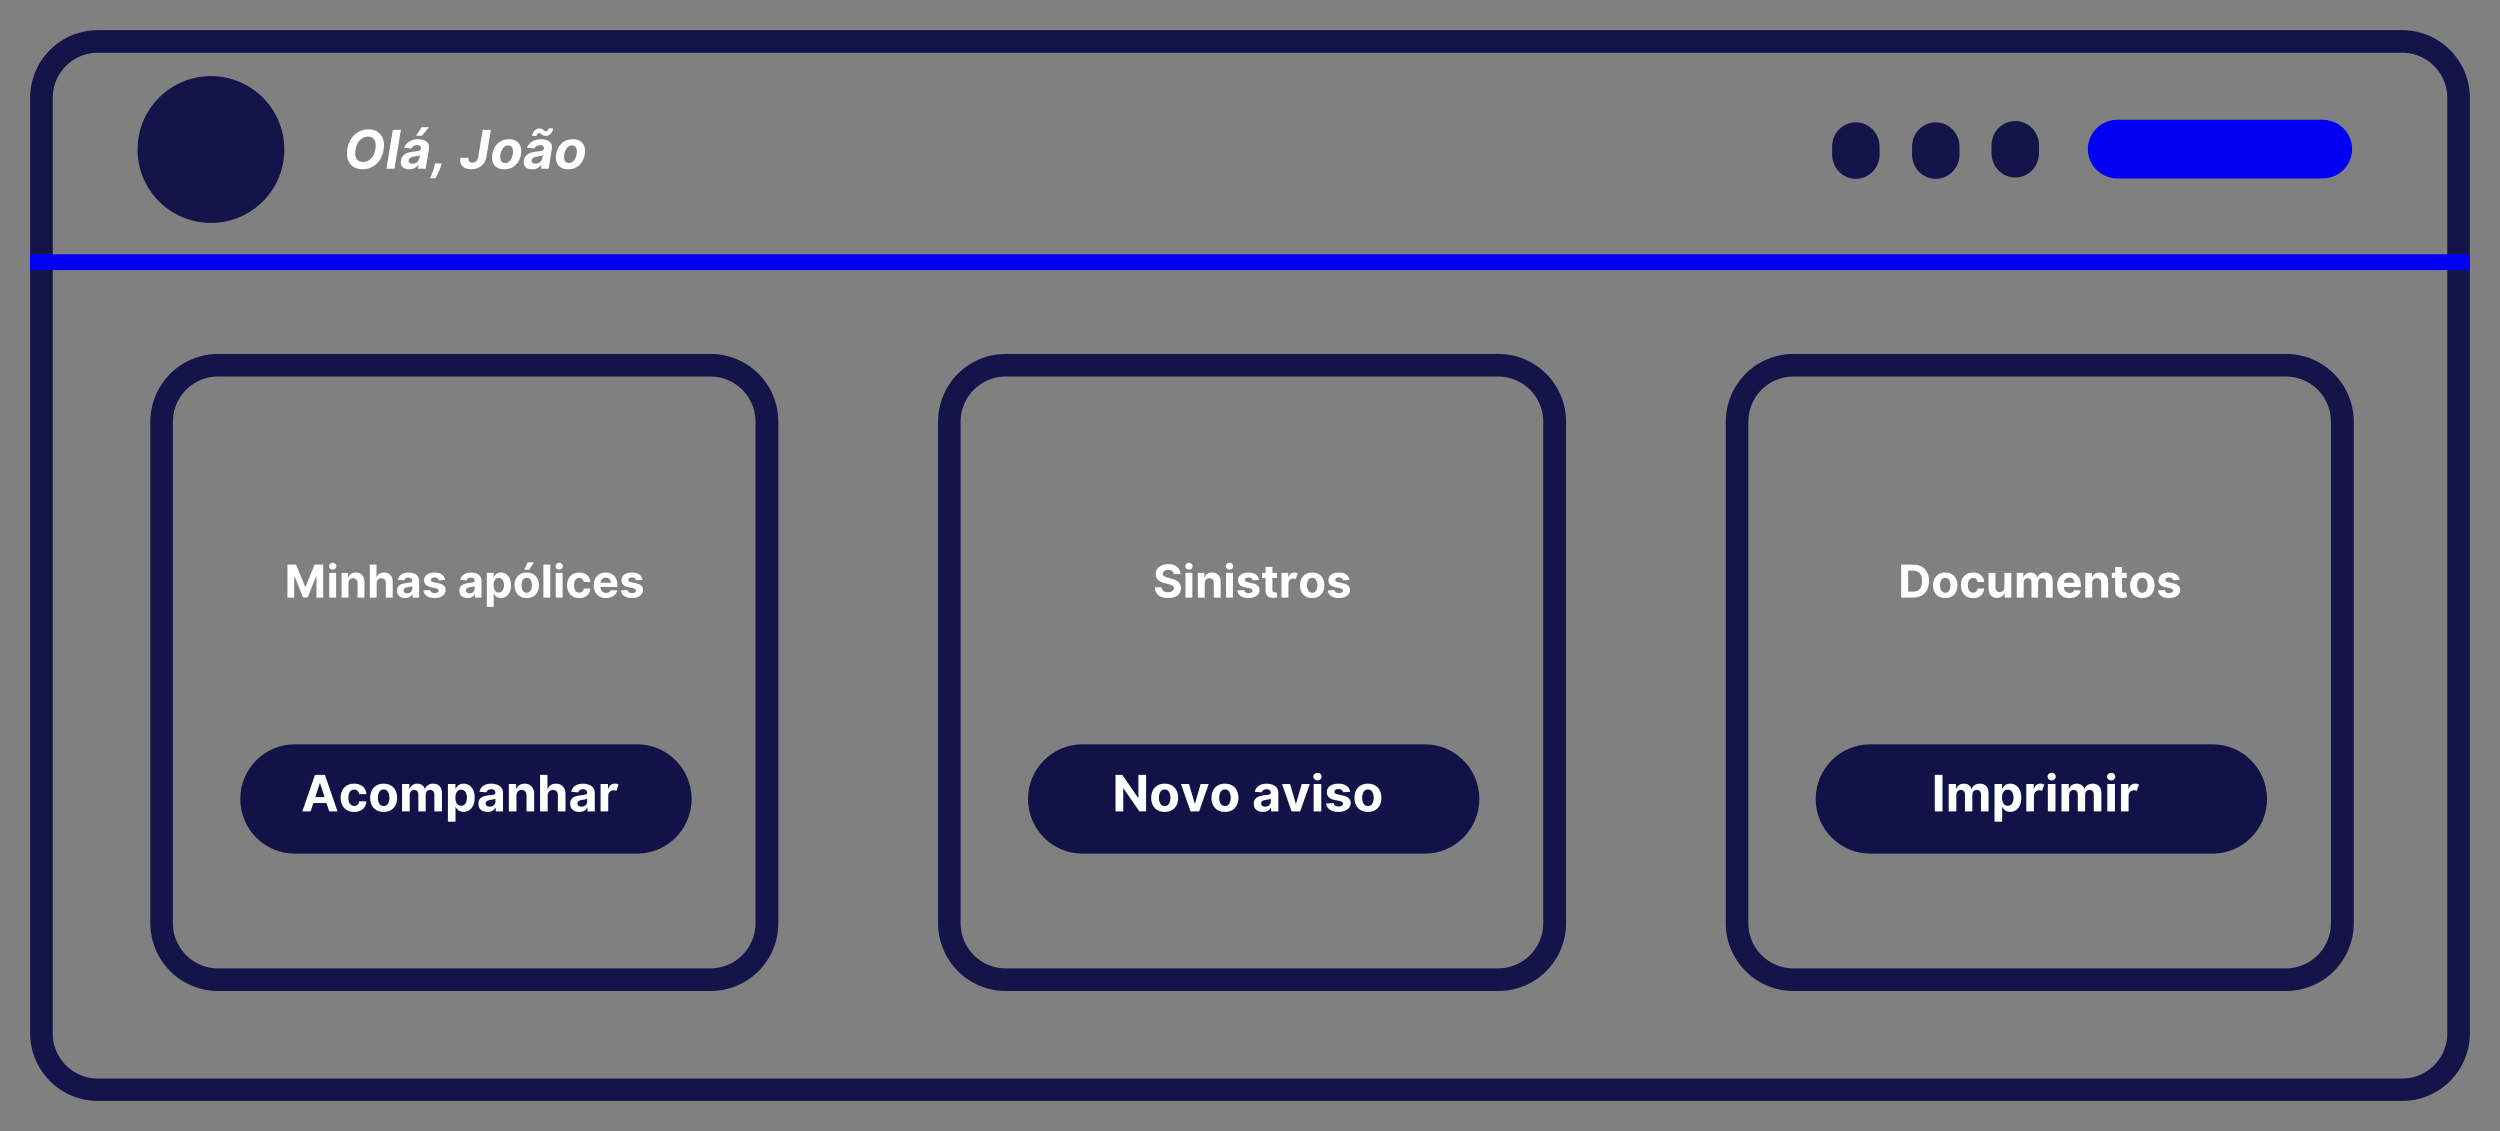
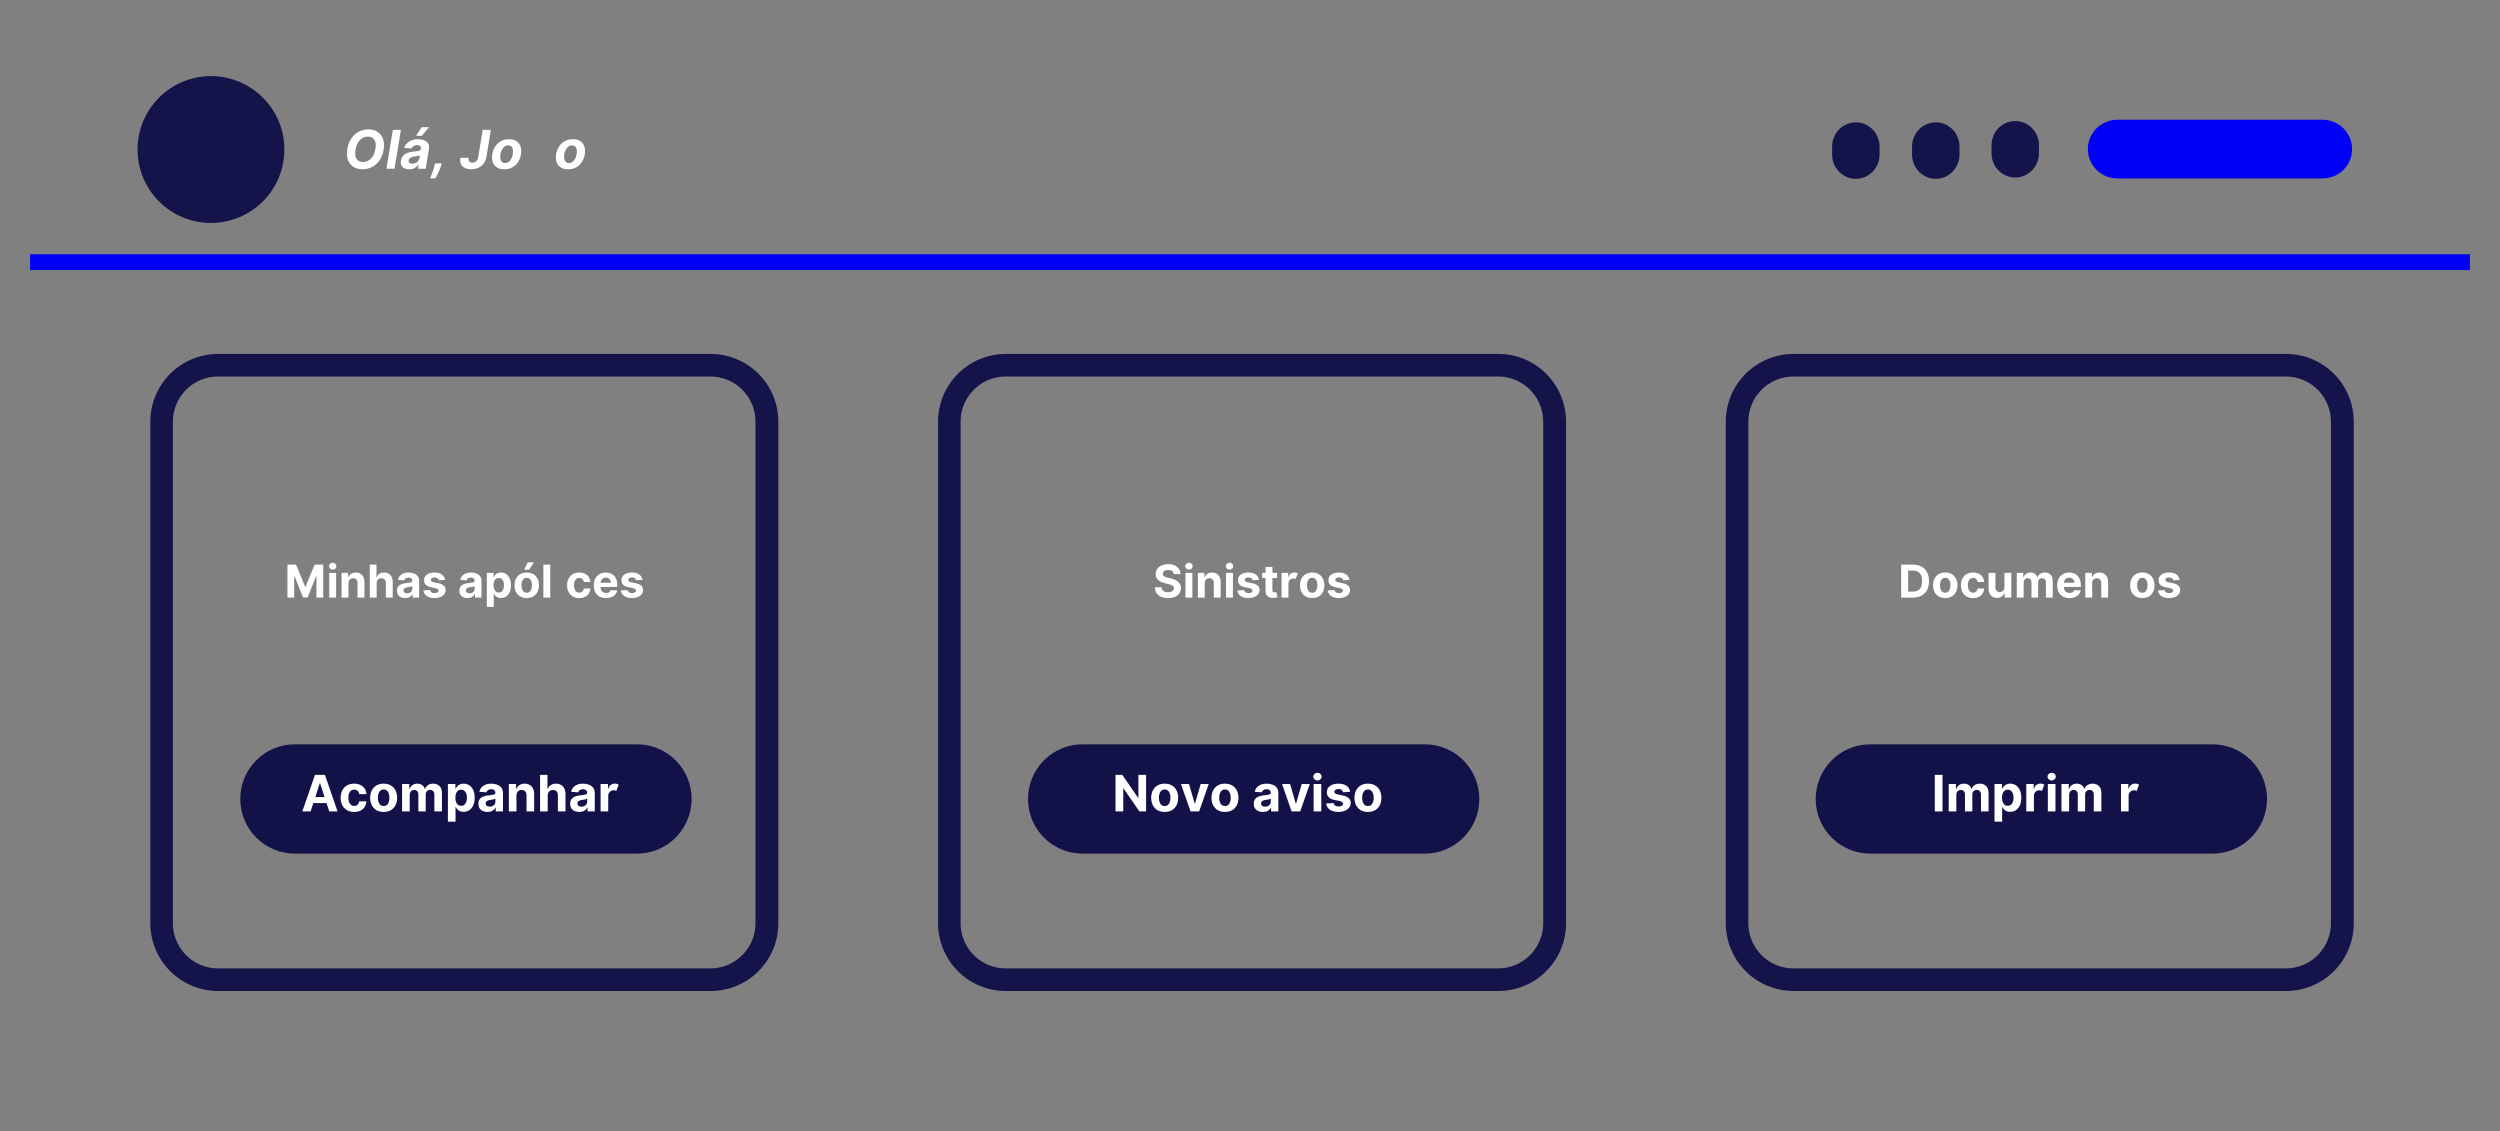
<svg xmlns="http://www.w3.org/2000/svg" zoomAndPan="magnify" preserveAspectRatio="xMidYMid meet" version="1.0" viewBox="-9.99 217.21 829.98 375.5">
  <rect x="-9.99" y="217.21" width="829.98" height="375.5" fill="#808080" stroke="none" />
  <defs>
    <g />
    <clipPath id="1d844a3a23">
-       <path d="M 0.012 227.215 L 810 227.215 L 810 582.715 L 0.012 582.715 Z M 0.012 227.215 " clip-rule="nonzero" />
-     </clipPath>
+       </clipPath>
    <clipPath id="0fb8a56f9a">
      <path d="M 22.508 227.215 L 787.492 227.215 C 799.918 227.215 809.988 237.289 809.988 249.711 L 809.988 560.219 C 809.988 572.645 799.918 582.715 787.492 582.715 L 22.508 582.715 C 10.082 582.715 0.012 572.645 0.012 560.219 L 0.012 249.711 C 0.012 237.289 10.082 227.215 22.508 227.215 " clip-rule="nonzero" />
    </clipPath>
    <clipPath id="6b8f105c59">
      <path d="M 683.152 256.957 L 770.902 256.957 L 770.902 276.457 L 683.152 276.457 Z M 683.152 256.957 " clip-rule="nonzero" />
    </clipPath>
    <clipPath id="0ad7511105">
      <path d="M 651.176 257.391 L 666.926 257.391 L 666.926 276.141 L 651.176 276.141 Z M 651.176 257.391 " clip-rule="nonzero" />
    </clipPath>
    <clipPath id="92b2ba2d4e">
      <path d="M 39.922 334.715 L 248.414 334.715 L 248.414 546.215 L 39.922 546.215 Z M 39.922 334.715 " clip-rule="nonzero" />
    </clipPath>
    <clipPath id="76f708437c">
      <path d="M 62.398 334.715 L 225.934 334.715 C 231.895 334.715 237.609 337.086 241.828 341.305 C 246.043 345.523 248.41 351.246 248.41 357.215 L 248.41 523.715 C 248.41 529.68 246.043 535.402 241.828 539.625 C 237.609 543.844 231.895 546.215 225.934 546.215 L 62.398 546.215 C 56.438 546.215 50.719 543.844 46.504 539.625 C 42.289 535.402 39.922 529.68 39.922 523.715 L 39.922 357.215 C 39.922 351.246 42.289 345.523 46.504 341.305 C 50.719 337.086 56.438 334.715 62.398 334.715 " clip-rule="nonzero" />
    </clipPath>
    <clipPath id="0aa719272d">
      <path d="M 69.773 464.316 L 219.617 464.316 L 219.617 500.605 L 69.773 500.605 Z M 69.773 464.316 " clip-rule="nonzero" />
    </clipPath>
    <clipPath id="1b910548bd">
      <path d="M 301.438 334.715 L 509.93 334.715 L 509.93 546.215 L 301.438 546.215 Z M 301.438 334.715 " clip-rule="nonzero" />
    </clipPath>
    <clipPath id="60bf35a8a3">
      <path d="M 323.914 334.715 L 487.449 334.715 C 493.41 334.715 499.129 337.086 503.344 341.305 C 507.559 345.523 509.926 351.246 509.926 357.215 L 509.926 523.715 C 509.926 529.68 507.559 535.402 503.344 539.625 C 499.129 543.844 493.41 546.215 487.449 546.215 L 323.914 546.215 C 317.953 546.215 312.234 543.844 308.02 539.625 C 303.805 535.402 301.438 529.68 301.438 523.715 L 301.438 357.215 C 301.438 351.246 303.805 345.523 308.02 341.305 C 312.234 337.086 317.953 334.715 323.914 334.715 " clip-rule="nonzero" />
    </clipPath>
    <clipPath id="bba0b6efa5">
      <path d="M 331.289 464.316 L 481.133 464.316 L 481.133 500.605 L 331.289 500.605 Z M 331.289 464.316 " clip-rule="nonzero" />
    </clipPath>
    <clipPath id="dbea7f609b">
      <path d="M 562.953 334.715 L 771.445 334.715 L 771.445 546.215 L 562.953 546.215 Z M 562.953 334.715 " clip-rule="nonzero" />
    </clipPath>
    <clipPath id="00721ca955">
      <path d="M 585.43 334.715 L 748.965 334.715 C 754.926 334.715 760.645 337.086 764.859 341.305 C 769.074 345.523 771.441 351.246 771.441 357.215 L 771.441 523.715 C 771.441 529.68 769.074 535.402 764.859 539.625 C 760.645 543.844 754.926 546.215 748.965 546.215 L 585.43 546.215 C 579.469 546.215 573.75 543.844 569.535 539.625 C 565.32 535.402 562.953 529.68 562.953 523.715 L 562.953 357.215 C 562.953 351.246 565.32 345.523 569.535 341.305 C 573.75 337.086 579.469 334.715 585.43 334.715 " clip-rule="nonzero" />
    </clipPath>
    <clipPath id="10eae093bd">
      <path d="M 592.805 464.316 L 742.648 464.316 L 742.648 500.605 L 592.805 500.605 Z M 592.805 464.316 " clip-rule="nonzero" />
    </clipPath>
    <clipPath id="a6e03caad8">
      <path d="M 624.797 257.828 L 640.547 257.828 L 640.547 276.578 L 624.797 276.578 Z M 624.797 257.828 " clip-rule="nonzero" />
    </clipPath>
    <clipPath id="65267d99b2">
      <path d="M 598.258 257.828 L 614.008 257.828 L 614.008 276.578 L 598.258 276.578 Z M 598.258 257.828 " clip-rule="nonzero" />
    </clipPath>
    <clipPath id="e0a72c010a">
      <path d="M 35.668 242.473 L 84.418 242.473 L 84.418 291.223 L 35.668 291.223 Z M 35.668 242.473 " clip-rule="nonzero" />
    </clipPath>
  </defs>
  <g clip-path="url(#1d844a3a23)">
    <g clip-path="url(#0fb8a56f9a)">
      <path stroke-linecap="butt" transform="matrix(0.75, 0, 0, 0.75, 0.01, 227.216)" fill="none" stroke-linejoin="miter" d="M 29.997 -0.002 L 1049.976 -0.002 C 1066.544 -0.002 1079.971 13.433 1079.971 29.998 L 1079.971 444.077 C 1079.971 460.647 1066.544 474.076 1049.976 474.076 L 29.997 474.076 C 13.429 474.076 0.002 460.647 0.002 444.077 L 0.002 29.998 C 0.002 13.433 13.429 -0.002 29.997 -0.002 " stroke="#14144a" stroke-width="20" stroke-opacity="1" stroke-miterlimit="4" />
    </g>
  </g>
  <path stroke-linecap="butt" transform="matrix(0.75, 0, 0, 0.75, 0, 301.616)" fill="none" stroke-linejoin="miter" d="M -0 3.502 L 1080 3.502 " stroke="#0000f4" stroke-width="7" stroke-opacity="1" stroke-miterlimit="4" />
  <g clip-path="url(#6b8f105c59)">
    <path fill="#0000f4" d="M 693.02 256.957 L 761.031 256.957 C 763.648 256.957 766.156 257.984 768.008 259.812 C 769.855 261.641 770.895 264.121 770.895 266.707 C 770.895 269.293 769.855 271.773 768.008 273.602 C 766.156 275.43 763.648 276.457 761.031 276.457 L 693.02 276.457 C 690.402 276.457 687.895 275.43 686.043 273.602 C 684.195 271.773 683.156 269.293 683.156 266.707 C 683.156 264.121 684.195 261.641 686.043 259.812 C 687.895 257.984 690.402 256.957 693.02 256.957 " fill-opacity="1" fill-rule="nonzero" />
  </g>
  <g clip-path="url(#0ad7511105)">
    <path fill="#14144a" d="M 659.051 257.395 C 661.141 257.395 663.145 258.242 664.621 259.75 C 666.098 261.258 666.926 263.305 666.926 265.441 L 666.926 268.094 C 666.926 270.23 666.098 272.277 664.621 273.785 C 663.145 275.293 661.141 276.141 659.051 276.141 C 656.961 276.141 654.961 275.293 653.484 273.785 C 652.008 272.277 651.176 270.23 651.176 268.094 L 651.176 265.441 C 651.176 263.305 652.008 261.258 653.484 259.75 C 654.961 258.242 656.961 257.395 659.051 257.395 " fill-opacity="1" fill-rule="nonzero" />
  </g>
  <g clip-path="url(#92b2ba2d4e)">
    <g clip-path="url(#76f708437c)">
      <path stroke-linecap="butt" transform="matrix(0.749, 0, 0, 0.75, 39.92, 334.714)" fill="none" stroke-linejoin="miter" d="M 29.998 0.001 L 248.241 0.001 C 256.196 0.001 263.823 3.162 269.453 8.787 C 275.078 14.412 278.237 22.042 278.237 29.999 L 278.237 251.987 C 278.237 259.94 275.078 267.57 269.453 273.2 C 263.823 278.824 256.196 281.985 248.241 281.985 L 29.998 281.985 C 22.043 281.985 14.411 278.824 8.786 273.2 C 3.162 267.57 0.002 259.94 0.002 251.987 L 0.002 29.999 C 0.002 22.042 3.162 14.412 8.786 8.787 C 14.411 3.162 22.043 0.001 29.998 0.001 " stroke="#14144a" stroke-width="20" stroke-opacity="1" stroke-miterlimit="4" />
    </g>
  </g>
  <g clip-path="url(#0aa719272d)">
    <path fill="#121249" d="M 87.879 464.316 L 201.512 464.316 C 211.512 464.316 219.617 472.441 219.617 482.461 C 219.617 492.48 211.512 500.605 201.512 500.605 L 87.879 500.605 C 77.883 500.605 69.777 492.48 69.777 482.461 C 69.777 472.441 77.883 464.316 87.879 464.316 " fill-opacity="1" fill-rule="nonzero" />
  </g>
  <g fill="#ffffff" fill-opacity="1">
    <g transform="translate(89.987, 486.594)">
      <g>
        <path d="M 3.141 0 L 0.391 0 L 4.594 -12.141 L 7.891 -12.141 L 12.078 0 L 9.328 0 L 8.422 -2.766 L 4.047 -2.766 Z M 4.703 -4.766 L 7.781 -4.766 L 6.281 -9.359 L 6.188 -9.359 Z M 4.703 -4.766 " />
      </g>
    </g>
  </g>
  <g fill="#ffffff" fill-opacity="1">
    <g transform="translate(102.463, 486.594)">
      <g>
        <path d="M 5.125 0.172 C 4.188 0.172 3.383 -0.023 2.719 -0.422 C 2.051 -0.816 1.535 -1.367 1.172 -2.078 C 0.816 -2.785 0.641 -3.598 0.641 -4.516 C 0.641 -5.441 0.816 -6.258 1.172 -6.969 C 1.535 -7.676 2.051 -8.227 2.719 -8.625 C 3.395 -9.02 4.191 -9.219 5.109 -9.219 C 5.898 -9.219 6.594 -9.07 7.188 -8.781 C 7.789 -8.5 8.266 -8.098 8.609 -7.578 C 8.953 -7.055 9.145 -6.441 9.188 -5.734 L 6.797 -5.734 C 6.734 -6.191 6.555 -6.555 6.266 -6.828 C 5.984 -7.109 5.613 -7.25 5.156 -7.25 C 4.562 -7.25 4.086 -7.016 3.734 -6.547 C 3.379 -6.078 3.203 -5.41 3.203 -4.547 C 3.203 -3.68 3.379 -3.008 3.734 -2.531 C 4.086 -2.051 4.562 -1.812 5.156 -1.812 C 5.582 -1.812 5.941 -1.941 6.234 -2.203 C 6.535 -2.473 6.723 -2.852 6.797 -3.344 L 9.188 -3.344 C 9.145 -2.645 8.953 -2.031 8.609 -1.5 C 8.273 -0.969 7.812 -0.555 7.219 -0.266 C 6.625 0.023 5.926 0.172 5.125 0.172 Z M 5.125 0.172 " />
      </g>
    </g>
  </g>
  <g fill="#ffffff" fill-opacity="1">
    <g transform="translate(112.261, 486.594)">
      <g>
        <path d="M 5.125 0.172 C 4.195 0.172 3.398 -0.02 2.734 -0.406 C 2.066 -0.801 1.551 -1.348 1.188 -2.047 C 0.82 -2.754 0.641 -3.578 0.641 -4.516 C 0.641 -5.453 0.82 -6.273 1.188 -6.984 C 1.551 -7.691 2.066 -8.238 2.734 -8.625 C 3.398 -9.02 4.195 -9.219 5.125 -9.219 C 6.039 -9.219 6.832 -9.02 7.5 -8.625 C 8.176 -8.238 8.691 -7.691 9.047 -6.984 C 9.41 -6.273 9.594 -5.453 9.594 -4.516 C 9.594 -3.578 9.41 -2.754 9.047 -2.047 C 8.691 -1.348 8.176 -0.801 7.5 -0.406 C 6.832 -0.02 6.039 0.172 5.125 0.172 Z M 5.125 -1.781 C 5.75 -1.781 6.223 -2.039 6.547 -2.562 C 6.867 -3.082 7.031 -3.738 7.031 -4.531 C 7.031 -5.32 6.867 -5.977 6.547 -6.5 C 6.223 -7.031 5.75 -7.297 5.125 -7.297 C 4.488 -7.297 4.008 -7.031 3.688 -6.5 C 3.363 -5.977 3.203 -5.32 3.203 -4.531 C 3.203 -3.738 3.363 -3.082 3.688 -2.562 C 4.008 -2.039 4.488 -1.781 5.125 -1.781 Z M 5.125 -1.781 " />
      </g>
    </g>
  </g>
  <g fill="#ffffff" fill-opacity="1">
    <g transform="translate(122.497, 486.594)">
      <g>
        <path d="M 1 0 L 1 -9.109 L 3.406 -9.109 L 3.406 -7.5 L 3.516 -7.5 C 3.703 -8.031 4.02 -8.445 4.469 -8.75 C 4.914 -9.062 5.445 -9.219 6.062 -9.219 C 6.688 -9.219 7.219 -9.062 7.656 -8.75 C 8.094 -8.445 8.383 -8.031 8.531 -7.5 L 8.625 -7.5 C 8.812 -8.02 9.145 -8.438 9.625 -8.75 C 10.113 -9.062 10.691 -9.219 11.359 -9.219 C 12.211 -9.219 12.906 -8.945 13.438 -8.406 C 13.969 -7.875 14.234 -7.113 14.234 -6.125 L 14.234 0 L 11.719 0 L 11.719 -5.625 C 11.719 -6.125 11.582 -6.5 11.312 -6.75 C 11.039 -7.008 10.707 -7.141 10.312 -7.141 C 9.852 -7.141 9.492 -6.992 9.234 -6.703 C 8.973 -6.41 8.844 -6.031 8.844 -5.562 L 8.844 0 L 6.406 0 L 6.406 -5.672 C 6.406 -6.117 6.273 -6.473 6.016 -6.734 C 5.766 -7.004 5.43 -7.141 5.016 -7.141 C 4.598 -7.141 4.242 -6.984 3.953 -6.672 C 3.672 -6.367 3.531 -5.969 3.531 -5.469 L 3.531 0 Z M 1 0 " />
      </g>
    </g>
  </g>
  <g fill="#ffffff" fill-opacity="1">
    <g transform="translate(137.709, 486.594)">
      <g>
        <path d="M 1 3.406 L 1 -9.109 L 3.5 -9.109 L 3.5 -7.578 L 3.609 -7.578 C 3.723 -7.828 3.883 -8.078 4.094 -8.328 C 4.301 -8.578 4.578 -8.785 4.922 -8.953 C 5.266 -9.129 5.691 -9.219 6.203 -9.219 C 6.867 -9.219 7.477 -9.047 8.031 -8.703 C 8.594 -8.359 9.039 -7.836 9.375 -7.141 C 9.719 -6.453 9.891 -5.586 9.891 -4.547 C 9.891 -3.523 9.723 -2.664 9.391 -1.969 C 9.066 -1.27 8.625 -0.742 8.062 -0.391 C 7.508 -0.035 6.883 0.141 6.188 0.141 C 5.695 0.141 5.281 0.062 4.938 -0.094 C 4.602 -0.258 4.328 -0.461 4.109 -0.703 C 3.891 -0.953 3.723 -1.203 3.609 -1.453 L 3.531 -1.453 L 3.531 3.406 Z M 3.484 -4.547 C 3.484 -3.742 3.648 -3.094 3.984 -2.594 C 4.316 -2.102 4.785 -1.859 5.391 -1.859 C 6.016 -1.859 6.488 -2.109 6.812 -2.609 C 7.145 -3.109 7.312 -3.754 7.312 -4.547 C 7.312 -5.336 7.145 -5.977 6.812 -6.469 C 6.488 -6.969 6.016 -7.219 5.391 -7.219 C 4.773 -7.219 4.301 -6.973 3.969 -6.484 C 3.645 -6.004 3.484 -5.359 3.484 -4.547 Z M 3.484 -4.547 " />
      </g>
    </g>
  </g>
  <g fill="#ffffff" fill-opacity="1">
    <g transform="translate(148.259, 486.594)">
      <g>
        <path d="M 3.609 0.172 C 2.734 0.172 2.008 -0.051 1.438 -0.5 C 0.863 -0.957 0.578 -1.641 0.578 -2.547 C 0.578 -3.223 0.738 -3.754 1.062 -4.141 C 1.383 -4.523 1.801 -4.805 2.312 -4.984 C 2.832 -5.172 3.395 -5.289 4 -5.344 C 4.789 -5.426 5.352 -5.508 5.688 -5.594 C 6.031 -5.676 6.203 -5.863 6.203 -6.156 L 6.203 -6.203 C 6.203 -6.578 6.082 -6.863 5.844 -7.062 C 5.613 -7.27 5.285 -7.375 4.859 -7.375 C 4.398 -7.375 4.035 -7.273 3.766 -7.078 C 3.492 -6.879 3.316 -6.629 3.234 -6.328 L 0.906 -6.516 C 1.07 -7.348 1.5 -8.004 2.188 -8.484 C 2.883 -8.973 3.773 -9.219 4.859 -9.219 C 5.535 -9.219 6.164 -9.109 6.75 -8.891 C 7.344 -8.68 7.82 -8.348 8.188 -7.891 C 8.551 -7.441 8.734 -6.859 8.734 -6.141 L 8.734 0 L 6.328 0 L 6.328 -1.266 L 6.266 -1.266 C 6.047 -0.836 5.711 -0.488 5.266 -0.219 C 4.828 0.039 4.273 0.172 3.609 0.172 Z M 4.328 -1.578 C 4.879 -1.578 5.332 -1.734 5.688 -2.047 C 6.039 -2.367 6.219 -2.77 6.219 -3.25 L 6.219 -4.219 C 6.125 -4.156 5.973 -4.098 5.766 -4.047 C 5.555 -3.992 5.332 -3.945 5.094 -3.906 C 4.863 -3.875 4.656 -3.844 4.469 -3.812 C 4.02 -3.75 3.66 -3.625 3.391 -3.438 C 3.129 -3.25 3 -2.977 3 -2.625 C 3 -2.281 3.125 -2.02 3.375 -1.844 C 3.625 -1.664 3.941 -1.578 4.328 -1.578 Z M 4.328 -1.578 " />
      </g>
    </g>
  </g>
  <g fill="#ffffff" fill-opacity="1">
    <g transform="translate(157.939, 486.594)">
      <g>
        <path d="M 3.531 -5.266 L 3.531 0 L 1 0 L 1 -9.109 L 3.406 -9.109 L 3.406 -7.5 L 3.516 -7.5 C 3.723 -8.031 4.062 -8.445 4.531 -8.75 C 5.008 -9.062 5.582 -9.219 6.25 -9.219 C 7.207 -9.219 7.973 -8.91 8.547 -8.297 C 9.117 -7.691 9.406 -6.859 9.406 -5.797 L 9.406 0 L 6.875 0 L 6.875 -5.344 C 6.875 -5.906 6.727 -6.344 6.438 -6.656 C 6.156 -6.969 5.758 -7.125 5.25 -7.125 C 4.738 -7.125 4.32 -6.957 4 -6.625 C 3.688 -6.301 3.531 -5.848 3.531 -5.266 Z M 3.531 -5.266 " />
      </g>
    </g>
  </g>
  <g fill="#ffffff" fill-opacity="1">
    <g transform="translate(168.311, 486.594)">
      <g>
        <path d="M 3.531 -5.266 L 3.531 0 L 1 0 L 1 -12.141 L 3.453 -12.141 L 3.453 -7.5 L 3.562 -7.5 C 3.77 -8.031 4.102 -8.445 4.562 -8.75 C 5.02 -9.062 5.594 -9.219 6.281 -9.219 C 7.227 -9.219 7.988 -8.91 8.562 -8.297 C 9.145 -7.691 9.438 -6.859 9.438 -5.797 L 9.438 0 L 6.906 0 L 6.906 -5.344 C 6.914 -5.906 6.773 -6.344 6.484 -6.656 C 6.203 -6.969 5.801 -7.125 5.281 -7.125 C 4.77 -7.125 4.348 -6.957 4.016 -6.625 C 3.691 -6.301 3.531 -5.848 3.531 -5.266 Z M 3.531 -5.266 " />
      </g>
    </g>
  </g>
  <g fill="#ffffff" fill-opacity="1">
    <g transform="translate(178.725, 486.594)">
      <g>
        <path d="M 3.609 0.172 C 2.734 0.172 2.008 -0.051 1.438 -0.5 C 0.863 -0.957 0.578 -1.641 0.578 -2.547 C 0.578 -3.223 0.738 -3.754 1.062 -4.141 C 1.383 -4.523 1.801 -4.805 2.312 -4.984 C 2.832 -5.172 3.395 -5.289 4 -5.344 C 4.789 -5.426 5.352 -5.508 5.688 -5.594 C 6.031 -5.676 6.203 -5.863 6.203 -6.156 L 6.203 -6.203 C 6.203 -6.578 6.082 -6.863 5.844 -7.062 C 5.613 -7.27 5.285 -7.375 4.859 -7.375 C 4.398 -7.375 4.035 -7.273 3.766 -7.078 C 3.492 -6.879 3.316 -6.629 3.234 -6.328 L 0.906 -6.516 C 1.07 -7.348 1.5 -8.004 2.188 -8.484 C 2.883 -8.973 3.773 -9.219 4.859 -9.219 C 5.535 -9.219 6.164 -9.109 6.75 -8.891 C 7.344 -8.68 7.82 -8.348 8.188 -7.891 C 8.551 -7.441 8.734 -6.859 8.734 -6.141 L 8.734 0 L 6.328 0 L 6.328 -1.266 L 6.266 -1.266 C 6.047 -0.836 5.711 -0.488 5.266 -0.219 C 4.828 0.039 4.273 0.172 3.609 0.172 Z M 4.328 -1.578 C 4.879 -1.578 5.332 -1.734 5.688 -2.047 C 6.039 -2.367 6.219 -2.77 6.219 -3.25 L 6.219 -4.219 C 6.125 -4.156 5.973 -4.098 5.766 -4.047 C 5.555 -3.992 5.332 -3.945 5.094 -3.906 C 4.863 -3.875 4.656 -3.844 4.469 -3.812 C 4.02 -3.75 3.66 -3.625 3.391 -3.438 C 3.129 -3.25 3 -2.977 3 -2.625 C 3 -2.281 3.125 -2.02 3.375 -1.844 C 3.625 -1.664 3.941 -1.578 4.328 -1.578 Z M 4.328 -1.578 " />
      </g>
    </g>
  </g>
  <g fill="#ffffff" fill-opacity="1">
    <g transform="translate(188.404, 486.594)">
      <g>
        <path d="M 1 0 L 1 -9.109 L 3.453 -9.109 L 3.453 -7.516 L 3.547 -7.516 C 3.711 -8.078 3.988 -8.504 4.375 -8.797 C 4.77 -9.086 5.223 -9.234 5.734 -9.234 C 5.984 -9.234 6.211 -9.203 6.422 -9.141 C 6.629 -9.086 6.816 -9.008 6.984 -8.906 L 6.219 -6.812 C 6.102 -6.875 5.973 -6.926 5.828 -6.969 C 5.691 -7.008 5.535 -7.031 5.359 -7.031 C 4.848 -7.031 4.414 -6.852 4.062 -6.5 C 3.707 -6.156 3.531 -5.707 3.531 -5.156 L 3.531 0 Z M 1 0 " />
      </g>
    </g>
  </g>
  <g clip-path="url(#1b910548bd)">
    <g clip-path="url(#60bf35a8a3)">
      <path stroke-linecap="butt" transform="matrix(0.749, 0, 0, 0.75, 301.436, 334.714)" fill="none" stroke-linejoin="miter" d="M 29.998 0.001 L 248.241 0.001 C 256.196 0.001 263.828 3.162 269.453 8.787 C 275.078 14.412 278.237 22.042 278.237 29.999 L 278.237 251.987 C 278.237 259.94 275.078 267.57 269.453 273.2 C 263.828 278.824 256.196 281.985 248.241 281.985 L 29.998 281.985 C 22.043 281.985 14.411 278.824 8.786 273.2 C 3.161 267.57 0.002 259.94 0.002 251.987 L 0.002 29.999 C 0.002 22.042 3.161 14.412 8.786 8.787 C 14.411 3.162 22.043 0.001 29.998 0.001 " stroke="#14144a" stroke-width="20" stroke-opacity="1" stroke-miterlimit="4" />
    </g>
  </g>
  <g clip-path="url(#bba0b6efa5)">
    <path fill="#121249" d="M 349.395 464.316 L 463.027 464.316 C 473.027 464.316 481.133 472.441 481.133 482.461 C 481.133 492.48 473.027 500.605 463.027 500.605 L 349.395 500.605 C 339.398 500.605 331.293 492.48 331.293 482.461 C 331.293 472.441 339.398 464.316 349.395 464.316 " fill-opacity="1" fill-rule="nonzero" />
  </g>
  <g fill="#ffffff" fill-opacity="1">
    <g transform="translate(359.297, 486.594)">
      <g>
        <path d="M 11.203 -12.141 L 11.203 0 L 8.984 0 L 3.703 -7.641 L 3.625 -7.641 L 3.625 0 L 1.062 0 L 1.062 -12.141 L 3.312 -12.141 L 8.547 -4.5 L 8.656 -4.5 L 8.656 -12.141 Z M 11.203 -12.141 " />
      </g>
    </g>
  </g>
  <g fill="#ffffff" fill-opacity="1">
    <g transform="translate(371.559, 486.594)">
      <g>
        <path d="M 5.125 0.172 C 4.195 0.172 3.398 -0.02 2.734 -0.406 C 2.066 -0.801 1.551 -1.348 1.188 -2.047 C 0.82 -2.754 0.641 -3.578 0.641 -4.516 C 0.641 -5.453 0.82 -6.273 1.188 -6.984 C 1.551 -7.691 2.066 -8.238 2.734 -8.625 C 3.398 -9.02 4.195 -9.219 5.125 -9.219 C 6.039 -9.219 6.832 -9.02 7.5 -8.625 C 8.176 -8.238 8.691 -7.691 9.047 -6.984 C 9.41 -6.273 9.594 -5.453 9.594 -4.516 C 9.594 -3.578 9.41 -2.754 9.047 -2.047 C 8.691 -1.348 8.176 -0.801 7.5 -0.406 C 6.832 -0.02 6.039 0.172 5.125 0.172 Z M 5.125 -1.781 C 5.75 -1.781 6.223 -2.039 6.547 -2.562 C 6.867 -3.082 7.031 -3.738 7.031 -4.531 C 7.031 -5.32 6.867 -5.977 6.547 -6.5 C 6.223 -7.031 5.75 -7.297 5.125 -7.297 C 4.488 -7.297 4.008 -7.031 3.688 -6.5 C 3.363 -5.977 3.203 -5.32 3.203 -4.531 C 3.203 -3.738 3.363 -3.082 3.688 -2.562 C 4.008 -2.039 4.488 -1.781 5.125 -1.781 Z M 5.125 -1.781 " />
      </g>
    </g>
  </g>
  <g fill="#ffffff" fill-opacity="1">
    <g transform="translate(381.795, 486.594)">
      <g>
        <path d="M 9.5 -9.109 L 6.312 0 L 3.469 0 L 0.281 -9.109 L 2.953 -9.109 L 4.844 -2.594 L 4.938 -2.594 L 6.828 -9.109 Z M 9.5 -9.109 " />
      </g>
    </g>
  </g>
  <g fill="#ffffff" fill-opacity="1">
    <g transform="translate(391.57, 486.594)">
      <g>
        <path d="M 5.125 0.172 C 4.195 0.172 3.398 -0.02 2.734 -0.406 C 2.066 -0.801 1.551 -1.348 1.188 -2.047 C 0.82 -2.754 0.641 -3.578 0.641 -4.516 C 0.641 -5.453 0.82 -6.273 1.188 -6.984 C 1.551 -7.691 2.066 -8.238 2.734 -8.625 C 3.398 -9.02 4.195 -9.219 5.125 -9.219 C 6.039 -9.219 6.832 -9.02 7.5 -8.625 C 8.176 -8.238 8.691 -7.691 9.047 -6.984 C 9.41 -6.273 9.594 -5.453 9.594 -4.516 C 9.594 -3.578 9.41 -2.754 9.047 -2.047 C 8.691 -1.348 8.176 -0.801 7.5 -0.406 C 6.832 -0.02 6.039 0.172 5.125 0.172 Z M 5.125 -1.781 C 5.75 -1.781 6.223 -2.039 6.547 -2.562 C 6.867 -3.082 7.031 -3.738 7.031 -4.531 C 7.031 -5.32 6.867 -5.977 6.547 -6.5 C 6.223 -7.031 5.75 -7.297 5.125 -7.297 C 4.488 -7.297 4.008 -7.031 3.688 -6.5 C 3.363 -5.977 3.203 -5.32 3.203 -4.531 C 3.203 -3.738 3.363 -3.082 3.688 -2.562 C 4.008 -2.039 4.488 -1.781 5.125 -1.781 Z M 5.125 -1.781 " />
      </g>
    </g>
  </g>
  <g fill="#ffffff" fill-opacity="1">
    <g transform="translate(401.806, 486.594)">
      <g />
    </g>
  </g>
  <g fill="#ffffff" fill-opacity="1">
    <g transform="translate(405.674, 486.594)">
      <g>
        <path d="M 3.609 0.172 C 2.734 0.172 2.008 -0.051 1.438 -0.5 C 0.863 -0.957 0.578 -1.641 0.578 -2.547 C 0.578 -3.223 0.738 -3.754 1.062 -4.141 C 1.383 -4.523 1.801 -4.805 2.312 -4.984 C 2.832 -5.172 3.395 -5.289 4 -5.344 C 4.789 -5.426 5.352 -5.508 5.688 -5.594 C 6.031 -5.676 6.203 -5.863 6.203 -6.156 L 6.203 -6.203 C 6.203 -6.578 6.082 -6.863 5.844 -7.062 C 5.613 -7.27 5.285 -7.375 4.859 -7.375 C 4.398 -7.375 4.035 -7.273 3.766 -7.078 C 3.492 -6.879 3.316 -6.629 3.234 -6.328 L 0.906 -6.516 C 1.07 -7.348 1.5 -8.004 2.188 -8.484 C 2.883 -8.973 3.773 -9.219 4.859 -9.219 C 5.535 -9.219 6.164 -9.109 6.75 -8.891 C 7.344 -8.68 7.82 -8.348 8.188 -7.891 C 8.551 -7.441 8.734 -6.859 8.734 -6.141 L 8.734 0 L 6.328 0 L 6.328 -1.266 L 6.266 -1.266 C 6.047 -0.836 5.711 -0.488 5.266 -0.219 C 4.828 0.039 4.273 0.172 3.609 0.172 Z M 4.328 -1.578 C 4.879 -1.578 5.332 -1.734 5.688 -2.047 C 6.039 -2.367 6.219 -2.77 6.219 -3.25 L 6.219 -4.219 C 6.125 -4.156 5.973 -4.098 5.766 -4.047 C 5.555 -3.992 5.332 -3.945 5.094 -3.906 C 4.863 -3.875 4.656 -3.844 4.469 -3.812 C 4.02 -3.75 3.66 -3.625 3.391 -3.438 C 3.129 -3.25 3 -2.977 3 -2.625 C 3 -2.281 3.125 -2.02 3.375 -1.844 C 3.625 -1.664 3.941 -1.578 4.328 -1.578 Z M 4.328 -1.578 " />
      </g>
    </g>
  </g>
  <g fill="#ffffff" fill-opacity="1">
    <g transform="translate(415.353, 486.594)">
      <g>
        <path d="M 9.5 -9.109 L 6.312 0 L 3.469 0 L 0.281 -9.109 L 2.953 -9.109 L 4.844 -2.594 L 4.938 -2.594 L 6.828 -9.109 Z M 9.5 -9.109 " />
      </g>
    </g>
  </g>
  <g fill="#ffffff" fill-opacity="1">
    <g transform="translate(425.127, 486.594)">
      <g>
        <path d="M 1 0 L 1 -9.109 L 3.531 -9.109 L 3.531 0 Z M 2.266 -10.281 C 1.898 -10.281 1.582 -10.406 1.312 -10.656 C 1.039 -10.906 0.906 -11.207 0.906 -11.562 C 0.906 -11.906 1.039 -12.203 1.312 -12.453 C 1.582 -12.703 1.898 -12.828 2.266 -12.828 C 2.648 -12.828 2.973 -12.703 3.234 -12.453 C 3.504 -12.203 3.641 -11.906 3.641 -11.562 C 3.641 -11.207 3.504 -10.906 3.234 -10.656 C 2.973 -10.406 2.648 -10.281 2.266 -10.281 Z M 2.266 -10.281 " />
      </g>
    </g>
  </g>
  <g fill="#ffffff" fill-opacity="1">
    <g transform="translate(429.665, 486.594)">
      <g>
        <path d="M 8.578 -6.5 L 6.266 -6.359 C 6.203 -6.648 6.039 -6.898 5.781 -7.109 C 5.531 -7.328 5.188 -7.438 4.75 -7.438 C 4.352 -7.438 4.02 -7.352 3.75 -7.188 C 3.477 -7.02 3.348 -6.801 3.359 -6.531 C 3.348 -6.312 3.43 -6.125 3.609 -5.969 C 3.785 -5.82 4.086 -5.707 4.516 -5.625 L 6.156 -5.281 C 7.906 -4.926 8.781 -4.109 8.781 -2.828 C 8.781 -2.223 8.602 -1.695 8.25 -1.25 C 7.906 -0.801 7.426 -0.453 6.812 -0.203 C 6.207 0.047 5.516 0.172 4.734 0.172 C 3.523 0.172 2.562 -0.078 1.844 -0.578 C 1.133 -1.078 0.723 -1.766 0.609 -2.641 L 3.094 -2.766 C 3.164 -2.391 3.344 -2.109 3.625 -1.922 C 3.914 -1.734 4.285 -1.641 4.734 -1.641 C 5.18 -1.641 5.539 -1.723 5.812 -1.891 C 6.082 -2.066 6.219 -2.289 6.219 -2.562 C 6.207 -3.008 5.82 -3.312 5.062 -3.469 L 3.484 -3.781 C 1.711 -4.133 0.832 -5.004 0.844 -6.391 C 0.844 -7.266 1.191 -7.953 1.891 -8.453 C 2.598 -8.961 3.535 -9.219 4.703 -9.219 C 5.848 -9.219 6.754 -8.973 7.422 -8.484 C 8.086 -8.004 8.473 -7.344 8.578 -6.5 Z M 8.578 -6.5 " />
      </g>
    </g>
  </g>
  <g fill="#ffffff" fill-opacity="1">
    <g transform="translate(439.036, 486.594)">
      <g>
        <path d="M 5.125 0.172 C 4.195 0.172 3.398 -0.02 2.734 -0.406 C 2.066 -0.801 1.551 -1.348 1.188 -2.047 C 0.82 -2.754 0.641 -3.578 0.641 -4.516 C 0.641 -5.453 0.82 -6.273 1.188 -6.984 C 1.551 -7.691 2.066 -8.238 2.734 -8.625 C 3.398 -9.02 4.195 -9.219 5.125 -9.219 C 6.039 -9.219 6.832 -9.02 7.5 -8.625 C 8.176 -8.238 8.691 -7.691 9.047 -6.984 C 9.41 -6.273 9.594 -5.453 9.594 -4.516 C 9.594 -3.578 9.41 -2.754 9.047 -2.047 C 8.691 -1.348 8.176 -0.801 7.5 -0.406 C 6.832 -0.02 6.039 0.172 5.125 0.172 Z M 5.125 -1.781 C 5.75 -1.781 6.223 -2.039 6.547 -2.562 C 6.867 -3.082 7.031 -3.738 7.031 -4.531 C 7.031 -5.32 6.867 -5.977 6.547 -6.5 C 6.223 -7.031 5.75 -7.297 5.125 -7.297 C 4.488 -7.297 4.008 -7.031 3.688 -6.5 C 3.363 -5.977 3.203 -5.32 3.203 -4.531 C 3.203 -3.738 3.363 -3.082 3.688 -2.562 C 4.008 -2.039 4.488 -1.781 5.125 -1.781 Z M 5.125 -1.781 " />
      </g>
    </g>
  </g>
  <g clip-path="url(#dbea7f609b)">
    <g clip-path="url(#00721ca955)">
      <path stroke-linecap="butt" transform="matrix(0.749, 0, 0, 0.75, 562.952, 334.714)" fill="none" stroke-linejoin="miter" d="M 29.998 0.001 L 248.241 0.001 C 256.196 0.001 263.827 3.162 269.452 8.787 C 275.077 14.412 278.236 22.042 278.236 29.999 L 278.236 251.987 C 278.236 259.94 275.077 267.57 269.452 273.2 C 263.827 278.824 256.196 281.985 248.241 281.985 L 29.998 281.985 C 22.043 281.985 14.411 278.824 8.786 273.2 C 3.161 267.57 0.002 259.94 0.002 251.987 L 0.002 29.999 C 0.002 22.042 3.161 14.412 8.786 8.787 C 14.411 3.162 22.043 0.001 29.998 0.001 " stroke="#14144a" stroke-width="20" stroke-opacity="1" stroke-miterlimit="4" />
    </g>
  </g>
  <g clip-path="url(#10eae093bd)">
    <path fill="#121249" d="M 610.91 464.316 L 724.543 464.316 C 734.543 464.316 742.648 472.441 742.648 482.461 C 742.648 492.48 734.543 500.605 724.543 500.605 L 610.91 500.605 C 600.914 500.605 592.809 492.48 592.809 482.461 C 592.809 472.441 600.914 464.316 610.91 464.316 " fill-opacity="1" fill-rule="nonzero" />
  </g>
  <g fill="#ffffff" fill-opacity="1">
    <g transform="translate(631.282, 486.594)">
      <g>
        <path d="M 3.625 -12.141 L 3.625 0 L 1.062 0 L 1.062 -12.141 Z M 3.625 -12.141 " />
      </g>
    </g>
  </g>
  <g fill="#ffffff" fill-opacity="1">
    <g transform="translate(635.962, 486.594)">
      <g>
        <path d="M 1 0 L 1 -9.109 L 3.406 -9.109 L 3.406 -7.5 L 3.516 -7.5 C 3.703 -8.031 4.02 -8.445 4.469 -8.75 C 4.914 -9.062 5.445 -9.219 6.062 -9.219 C 6.688 -9.219 7.219 -9.062 7.656 -8.75 C 8.094 -8.445 8.383 -8.031 8.531 -7.5 L 8.625 -7.5 C 8.812 -8.02 9.145 -8.438 9.625 -8.75 C 10.113 -9.062 10.691 -9.219 11.359 -9.219 C 12.211 -9.219 12.906 -8.945 13.438 -8.406 C 13.969 -7.875 14.234 -7.113 14.234 -6.125 L 14.234 0 L 11.719 0 L 11.719 -5.625 C 11.719 -6.125 11.582 -6.5 11.312 -6.75 C 11.039 -7.008 10.707 -7.141 10.312 -7.141 C 9.852 -7.141 9.492 -6.992 9.234 -6.703 C 8.973 -6.41 8.844 -6.031 8.844 -5.562 L 8.844 0 L 6.406 0 L 6.406 -5.672 C 6.406 -6.117 6.273 -6.473 6.016 -6.734 C 5.766 -7.004 5.43 -7.141 5.016 -7.141 C 4.598 -7.141 4.242 -6.984 3.953 -6.672 C 3.672 -6.367 3.531 -5.969 3.531 -5.469 L 3.531 0 Z M 1 0 " />
      </g>
    </g>
  </g>
  <g fill="#ffffff" fill-opacity="1">
    <g transform="translate(651.174, 486.594)">
      <g>
        <path d="M 1 3.406 L 1 -9.109 L 3.5 -9.109 L 3.5 -7.578 L 3.609 -7.578 C 3.723 -7.828 3.883 -8.078 4.094 -8.328 C 4.301 -8.578 4.578 -8.785 4.922 -8.953 C 5.266 -9.129 5.691 -9.219 6.203 -9.219 C 6.867 -9.219 7.477 -9.047 8.031 -8.703 C 8.594 -8.359 9.039 -7.836 9.375 -7.141 C 9.719 -6.453 9.891 -5.586 9.891 -4.547 C 9.891 -3.523 9.723 -2.664 9.391 -1.969 C 9.066 -1.27 8.625 -0.742 8.062 -0.391 C 7.508 -0.035 6.883 0.141 6.188 0.141 C 5.695 0.141 5.281 0.062 4.938 -0.094 C 4.602 -0.258 4.328 -0.461 4.109 -0.703 C 3.891 -0.953 3.723 -1.203 3.609 -1.453 L 3.531 -1.453 L 3.531 3.406 Z M 3.484 -4.547 C 3.484 -3.742 3.648 -3.094 3.984 -2.594 C 4.316 -2.102 4.785 -1.859 5.391 -1.859 C 6.016 -1.859 6.488 -2.109 6.812 -2.609 C 7.145 -3.109 7.312 -3.754 7.312 -4.547 C 7.312 -5.336 7.145 -5.977 6.812 -6.469 C 6.488 -6.969 6.016 -7.219 5.391 -7.219 C 4.773 -7.219 4.301 -6.973 3.969 -6.484 C 3.645 -6.004 3.484 -5.359 3.484 -4.547 Z M 3.484 -4.547 " />
      </g>
    </g>
  </g>
  <g fill="#ffffff" fill-opacity="1">
    <g transform="translate(661.724, 486.594)">
      <g>
        <path d="M 1 0 L 1 -9.109 L 3.453 -9.109 L 3.453 -7.516 L 3.547 -7.516 C 3.711 -8.078 3.988 -8.504 4.375 -8.797 C 4.77 -9.086 5.223 -9.234 5.734 -9.234 C 5.984 -9.234 6.211 -9.203 6.422 -9.141 C 6.629 -9.086 6.816 -9.008 6.984 -8.906 L 6.219 -6.812 C 6.102 -6.875 5.973 -6.926 5.828 -6.969 C 5.691 -7.008 5.535 -7.031 5.359 -7.031 C 4.848 -7.031 4.414 -6.852 4.062 -6.5 C 3.707 -6.156 3.531 -5.707 3.531 -5.156 L 3.531 0 Z M 1 0 " />
      </g>
    </g>
  </g>
  <g fill="#ffffff" fill-opacity="1">
    <g transform="translate(668.874, 486.594)">
      <g>
        <path d="M 1 0 L 1 -9.109 L 3.531 -9.109 L 3.531 0 Z M 2.266 -10.281 C 1.898 -10.281 1.582 -10.406 1.312 -10.656 C 1.039 -10.906 0.906 -11.207 0.906 -11.562 C 0.906 -11.906 1.039 -12.203 1.312 -12.453 C 1.582 -12.703 1.898 -12.828 2.266 -12.828 C 2.648 -12.828 2.973 -12.703 3.234 -12.453 C 3.504 -12.203 3.641 -11.906 3.641 -11.562 C 3.641 -11.207 3.504 -10.906 3.234 -10.656 C 2.973 -10.406 2.648 -10.281 2.266 -10.281 Z M 2.266 -10.281 " />
      </g>
    </g>
  </g>
  <g fill="#ffffff" fill-opacity="1">
    <g transform="translate(673.412, 486.594)">
      <g>
        <path d="M 1 0 L 1 -9.109 L 3.406 -9.109 L 3.406 -7.5 L 3.516 -7.5 C 3.703 -8.031 4.02 -8.445 4.469 -8.75 C 4.914 -9.062 5.445 -9.219 6.062 -9.219 C 6.688 -9.219 7.219 -9.062 7.656 -8.75 C 8.094 -8.445 8.383 -8.031 8.531 -7.5 L 8.625 -7.5 C 8.812 -8.02 9.145 -8.438 9.625 -8.75 C 10.113 -9.062 10.691 -9.219 11.359 -9.219 C 12.211 -9.219 12.906 -8.945 13.438 -8.406 C 13.969 -7.875 14.234 -7.113 14.234 -6.125 L 14.234 0 L 11.719 0 L 11.719 -5.625 C 11.719 -6.125 11.582 -6.5 11.312 -6.75 C 11.039 -7.008 10.707 -7.141 10.312 -7.141 C 9.852 -7.141 9.492 -6.992 9.234 -6.703 C 8.973 -6.41 8.844 -6.031 8.844 -5.562 L 8.844 0 L 6.406 0 L 6.406 -5.672 C 6.406 -6.117 6.273 -6.473 6.016 -6.734 C 5.766 -7.004 5.43 -7.141 5.016 -7.141 C 4.598 -7.141 4.242 -6.984 3.953 -6.672 C 3.672 -6.367 3.531 -5.969 3.531 -5.469 L 3.531 0 Z M 1 0 " />
      </g>
    </g>
  </g>
  <g fill="#ffffff" fill-opacity="1">
    <g transform="translate(688.624, 486.594)">
      <g>
-         <path d="M 1 0 L 1 -9.109 L 3.531 -9.109 L 3.531 0 Z M 2.266 -10.281 C 1.898 -10.281 1.582 -10.406 1.312 -10.656 C 1.039 -10.906 0.906 -11.207 0.906 -11.562 C 0.906 -11.906 1.039 -12.203 1.312 -12.453 C 1.582 -12.703 1.898 -12.828 2.266 -12.828 C 2.648 -12.828 2.973 -12.703 3.234 -12.453 C 3.504 -12.203 3.641 -11.906 3.641 -11.562 C 3.641 -11.207 3.504 -10.906 3.234 -10.656 C 2.973 -10.406 2.648 -10.281 2.266 -10.281 Z M 2.266 -10.281 " />
-       </g>
+         </g>
    </g>
  </g>
  <g fill="#ffffff" fill-opacity="1">
    <g transform="translate(693.161, 486.594)">
      <g>
        <path d="M 1 0 L 1 -9.109 L 3.453 -9.109 L 3.453 -7.516 L 3.547 -7.516 C 3.711 -8.078 3.988 -8.504 4.375 -8.797 C 4.77 -9.086 5.223 -9.234 5.734 -9.234 C 5.984 -9.234 6.211 -9.203 6.422 -9.141 C 6.629 -9.086 6.816 -9.008 6.984 -8.906 L 6.219 -6.812 C 6.102 -6.875 5.973 -6.926 5.828 -6.969 C 5.691 -7.008 5.535 -7.031 5.359 -7.031 C 4.848 -7.031 4.414 -6.852 4.062 -6.5 C 3.707 -6.156 3.531 -5.707 3.531 -5.156 L 3.531 0 Z M 1 0 " />
      </g>
    </g>
  </g>
  <g clip-path="url(#a6e03caad8)">
    <path fill="#14144a" d="M 632.672 257.828 C 634.762 257.828 636.762 258.676 638.238 260.184 C 639.719 261.695 640.547 263.742 640.547 265.875 L 640.547 268.531 C 640.547 270.664 639.719 272.711 638.238 274.219 C 636.762 275.73 634.762 276.578 632.672 276.578 C 630.582 276.578 628.578 275.73 627.102 274.219 C 625.625 272.711 624.797 270.664 624.797 268.531 L 624.797 265.875 C 624.797 263.742 625.625 261.695 627.102 260.184 C 628.578 258.676 630.582 257.828 632.672 257.828 " fill-opacity="1" fill-rule="nonzero" />
  </g>
  <g clip-path="url(#65267d99b2)">
    <path fill="#14144a" d="M 606.133 257.828 C 608.223 257.828 610.227 258.676 611.703 260.184 C 613.18 261.695 614.008 263.742 614.008 265.875 L 614.008 268.531 C 614.008 270.664 613.18 272.711 611.703 274.219 C 610.227 275.73 608.223 276.578 606.133 276.578 C 604.047 276.578 602.043 275.73 600.566 274.219 C 599.09 272.711 598.258 270.664 598.258 268.531 L 598.258 265.875 C 598.258 263.742 599.09 261.695 600.566 260.184 C 602.043 258.676 604.047 257.828 606.133 257.828 " fill-opacity="1" fill-rule="nonzero" />
  </g>
  <g clip-path="url(#e0a72c010a)">
    <path fill="#14144a" d="M 84.418 266.848 C 84.418 267.645 84.379 268.441 84.301 269.238 C 84.223 270.031 84.105 270.82 83.949 271.602 C 83.793 272.387 83.598 273.16 83.367 273.922 C 83.137 274.688 82.867 275.438 82.562 276.176 C 82.258 276.914 81.914 277.633 81.539 278.34 C 81.164 279.043 80.754 279.727 80.309 280.391 C 79.867 281.055 79.391 281.695 78.883 282.312 C 78.379 282.93 77.844 283.52 77.277 284.082 C 76.715 284.648 76.121 285.184 75.504 285.691 C 74.887 286.195 74.246 286.672 73.582 287.113 C 72.922 287.559 72.234 287.969 71.531 288.344 C 70.828 288.723 70.105 289.062 69.371 289.367 C 68.633 289.672 67.883 289.941 67.117 290.172 C 66.355 290.406 65.582 290.598 64.797 290.754 C 64.016 290.91 63.227 291.027 62.43 291.105 C 61.637 291.184 60.84 291.223 60.043 291.223 C 59.242 291.223 58.445 291.184 57.652 291.105 C 56.859 291.027 56.07 290.91 55.285 290.754 C 54.504 290.598 53.73 290.406 52.965 290.172 C 52.203 289.941 51.453 289.672 50.715 289.367 C 49.977 289.062 49.254 288.723 48.551 288.344 C 47.848 287.969 47.164 287.559 46.5 287.113 C 45.836 286.672 45.195 286.195 44.578 285.691 C 43.961 285.184 43.371 284.648 42.805 284.082 C 42.242 283.52 41.707 282.93 41.199 282.312 C 40.691 281.695 40.219 281.055 39.773 280.391 C 39.332 279.727 38.922 279.043 38.547 278.34 C 38.168 277.633 37.828 276.914 37.523 276.176 C 37.215 275.438 36.949 274.688 36.715 273.922 C 36.484 273.16 36.289 272.387 36.137 271.602 C 35.98 270.82 35.863 270.031 35.785 269.238 C 35.707 268.441 35.668 267.645 35.668 266.848 C 35.668 266.051 35.707 265.254 35.785 264.457 C 35.863 263.664 35.98 262.875 36.137 262.094 C 36.289 261.309 36.484 260.535 36.715 259.773 C 36.949 259.008 37.215 258.258 37.523 257.52 C 37.828 256.781 38.168 256.062 38.547 255.359 C 38.922 254.652 39.332 253.969 39.773 253.305 C 40.219 252.641 40.691 252 41.199 251.383 C 41.707 250.77 42.242 250.176 42.805 249.613 C 43.371 249.047 43.961 248.512 44.578 248.008 C 45.195 247.5 45.836 247.023 46.5 246.582 C 47.164 246.137 47.848 245.727 48.551 245.352 C 49.254 244.977 49.977 244.633 50.715 244.328 C 51.453 244.023 52.203 243.754 52.965 243.523 C 53.73 243.289 54.504 243.098 55.285 242.941 C 56.07 242.785 56.859 242.668 57.652 242.59 C 58.445 242.512 59.242 242.473 60.043 242.473 C 60.84 242.473 61.637 242.512 62.43 242.59 C 63.227 242.668 64.016 242.785 64.797 242.941 C 65.582 243.098 66.355 243.289 67.117 243.523 C 67.883 243.754 68.633 244.023 69.371 244.328 C 70.105 244.633 70.828 244.977 71.531 245.352 C 72.234 245.727 72.922 246.137 73.582 246.582 C 74.246 247.023 74.887 247.5 75.504 248.008 C 76.121 248.512 76.715 249.047 77.277 249.613 C 77.844 250.176 78.379 250.77 78.883 251.383 C 79.391 252 79.867 252.641 80.309 253.305 C 80.754 253.969 81.164 254.652 81.539 255.359 C 81.914 256.062 82.258 256.781 82.562 257.52 C 82.867 258.258 83.137 259.008 83.367 259.773 C 83.598 260.535 83.793 261.309 83.949 262.094 C 84.105 262.875 84.223 263.664 84.301 264.457 C 84.379 265.254 84.418 266.051 84.418 266.848 Z M 84.418 266.848 " fill-opacity="1" fill-rule="nonzero" />
  </g>
  <g fill="#ffffff" fill-opacity="1">
    <g transform="translate(104.141, 273.231)">
      <g>
        <path d="M 13.219 -6.281 C 12.988 -4.895 12.535 -3.723 11.859 -2.766 C 11.18 -1.805 10.359 -1.078 9.391 -0.578 C 8.422 -0.078 7.379 0.172 6.266 0.172 C 5.086 0.172 4.07 -0.094 3.219 -0.625 C 2.375 -1.156 1.766 -1.926 1.391 -2.938 C 1.016 -3.945 0.945 -5.164 1.188 -6.594 C 1.414 -7.977 1.867 -9.148 2.547 -10.109 C 3.223 -11.078 4.047 -11.812 5.016 -12.312 C 5.992 -12.82 7.039 -13.078 8.156 -13.078 C 9.332 -13.078 10.336 -12.805 11.172 -12.266 C 12.016 -11.734 12.625 -10.957 13 -9.938 C 13.383 -8.926 13.457 -7.707 13.219 -6.281 Z M 10.5 -6.594 C 10.719 -7.926 10.602 -8.938 10.156 -9.625 C 9.707 -10.32 9.008 -10.672 8.062 -10.672 C 7.02 -10.672 6.117 -10.285 5.359 -9.516 C 4.609 -8.754 4.117 -7.676 3.891 -6.281 C 3.66 -4.945 3.781 -3.938 4.25 -3.25 C 4.719 -2.57 5.422 -2.234 6.359 -2.234 C 7.391 -2.234 8.281 -2.609 9.031 -3.359 C 9.781 -4.117 10.27 -5.195 10.5 -6.594 Z M 10.5 -6.594 " />
      </g>
    </g>
  </g>
  <g fill="#ffffff" fill-opacity="1">
    <g transform="translate(118.022, 273.231)">
      <g>
        <path d="M 5.094 -12.906 L 2.953 0 L 0.266 0 L 2.406 -12.906 Z M 5.094 -12.906 " />
      </g>
    </g>
  </g>
  <g fill="#ffffff" fill-opacity="1">
    <g transform="translate(122.85, 273.231)">
      <g>
        <path d="M 3 0.188 C 2.082 0.188 1.359 -0.051 0.828 -0.531 C 0.297 -1.02 0.109 -1.742 0.266 -2.703 C 0.391 -3.422 0.656 -3.984 1.062 -4.391 C 1.469 -4.805 1.961 -5.109 2.547 -5.297 C 3.129 -5.492 3.75 -5.625 4.406 -5.688 C 5.25 -5.77 5.859 -5.859 6.234 -5.953 C 6.617 -6.047 6.836 -6.25 6.891 -6.562 L 6.891 -6.594 C 6.953 -6.988 6.879 -7.297 6.672 -7.516 C 6.461 -7.734 6.133 -7.844 5.688 -7.844 C 5.207 -7.844 4.801 -7.738 4.469 -7.531 C 4.133 -7.32 3.895 -7.055 3.75 -6.734 L 1.312 -6.938 C 1.633 -7.812 2.207 -8.508 3.031 -9.031 C 3.852 -9.551 4.844 -9.812 6 -9.812 C 6.719 -9.812 7.367 -9.695 7.953 -9.469 C 8.547 -9.238 8.992 -8.883 9.297 -8.406 C 9.598 -7.926 9.688 -7.301 9.562 -6.531 L 8.484 0 L 5.938 0 L 6.156 -1.344 L 6.078 -1.344 C 5.773 -0.895 5.363 -0.523 4.844 -0.234 C 4.332 0.047 3.719 0.188 3 0.188 Z M 4.078 -1.672 C 4.66 -1.672 5.172 -1.844 5.609 -2.188 C 6.047 -2.531 6.305 -2.953 6.391 -3.453 L 6.562 -4.484 C 6.445 -4.41 6.27 -4.348 6.031 -4.297 C 5.801 -4.242 5.555 -4.195 5.297 -4.156 C 5.047 -4.125 4.828 -4.086 4.641 -4.047 C 4.148 -3.984 3.742 -3.852 3.422 -3.656 C 3.098 -3.457 2.906 -3.172 2.844 -2.797 C 2.789 -2.43 2.879 -2.148 3.109 -1.953 C 3.336 -1.766 3.66 -1.672 4.078 -1.672 Z M 5.312 -10.938 L 7.125 -13.797 L 9.594 -13.797 L 7.203 -10.938 Z M 5.312 -10.938 " />
      </g>
    </g>
  </g>
  <g fill="#ffffff" fill-opacity="1">
    <g transform="translate(133.15, 273.231)">
      <g>
        <path d="M 3.484 -1.766 L 3.297 -1.078 C 3.148 -0.516 2.953 0.035 2.703 0.578 C 2.461 1.129 2.223 1.629 1.984 2.078 C 1.742 2.535 1.555 2.895 1.422 3.156 L -0.328 3.156 C -0.234 2.914 -0.098 2.57 0.078 2.125 C 0.266 1.688 0.453 1.188 0.641 0.625 C 0.836 0.07 0.992 -0.488 1.109 -1.062 L 1.266 -1.766 Z M 3.484 -1.766 " />
      </g>
    </g>
  </g>
  <g fill="#ffffff" fill-opacity="1">
    <g transform="translate(138.528, 273.231)">
      <g />
    </g>
  </g>
  <g fill="#ffffff" fill-opacity="1">
    <g transform="translate(142.644, 273.231)">
      <g>
        <path d="M 7.625 -12.906 L 10.328 -12.906 L 8.844 -3.891 C 8.695 -3.055 8.391 -2.332 7.922 -1.719 C 7.461 -1.113 6.879 -0.645 6.172 -0.312 C 5.461 0.008 4.672 0.172 3.797 0.172 C 3.016 0.172 2.328 0.035 1.734 -0.234 C 1.141 -0.516 0.703 -0.938 0.422 -1.5 C 0.141 -2.062 0.07 -2.77 0.219 -3.625 L 2.906 -3.625 C 2.844 -3.102 2.926 -2.703 3.156 -2.422 C 3.383 -2.148 3.734 -2.016 4.203 -2.016 C 4.723 -2.016 5.148 -2.176 5.484 -2.5 C 5.816 -2.832 6.035 -3.305 6.141 -3.922 Z M 7.625 -12.906 " />
      </g>
    </g>
  </g>
  <g fill="#ffffff" fill-opacity="1">
    <g transform="translate(152.761, 273.231)">
      <g>
        <path d="M 4.656 0.188 C 3.664 0.188 2.848 -0.02 2.203 -0.438 C 1.555 -0.863 1.102 -1.453 0.844 -2.203 C 0.582 -2.961 0.531 -3.844 0.688 -4.844 C 0.852 -5.832 1.188 -6.695 1.688 -7.438 C 2.195 -8.188 2.836 -8.77 3.609 -9.188 C 4.391 -9.602 5.266 -9.812 6.234 -9.812 C 7.223 -9.812 8.039 -9.598 8.688 -9.172 C 9.332 -8.754 9.785 -8.164 10.047 -7.406 C 10.305 -6.645 10.359 -5.766 10.203 -4.766 C 10.035 -3.773 9.695 -2.906 9.188 -2.156 C 8.688 -1.414 8.047 -0.836 7.266 -0.422 C 6.492 -0.016 5.625 0.188 4.656 0.188 Z M 4.922 -1.891 C 5.598 -1.891 6.16 -2.172 6.609 -2.734 C 7.055 -3.297 7.352 -4.004 7.5 -4.859 C 7.633 -5.691 7.578 -6.383 7.328 -6.938 C 7.086 -7.488 6.633 -7.766 5.969 -7.766 C 5.289 -7.766 4.727 -7.477 4.281 -6.906 C 3.832 -6.344 3.535 -5.633 3.391 -4.781 C 3.266 -3.945 3.32 -3.254 3.562 -2.703 C 3.812 -2.16 4.266 -1.891 4.922 -1.891 Z M 4.922 -1.891 " />
      </g>
    </g>
  </g>
  <g fill="#ffffff" fill-opacity="1">
    <g transform="translate(163.654, 273.231)">
      <g>
-         <path d="M 3 0.188 C 2.082 0.188 1.359 -0.051 0.828 -0.531 C 0.297 -1.02 0.109 -1.742 0.266 -2.703 C 0.391 -3.422 0.656 -3.984 1.062 -4.391 C 1.469 -4.805 1.961 -5.109 2.547 -5.297 C 3.129 -5.492 3.75 -5.625 4.406 -5.688 C 5.25 -5.77 5.859 -5.859 6.234 -5.953 C 6.617 -6.047 6.836 -6.25 6.891 -6.562 L 6.891 -6.594 C 6.953 -6.988 6.879 -7.297 6.672 -7.516 C 6.461 -7.734 6.133 -7.844 5.688 -7.844 C 5.207 -7.844 4.801 -7.738 4.469 -7.531 C 4.133 -7.32 3.895 -7.055 3.75 -6.734 L 1.312 -6.938 C 1.633 -7.812 2.207 -8.508 3.031 -9.031 C 3.852 -9.551 4.844 -9.812 6 -9.812 C 6.719 -9.812 7.367 -9.695 7.953 -9.469 C 8.547 -9.238 8.992 -8.883 9.297 -8.406 C 9.598 -7.926 9.688 -7.301 9.562 -6.531 L 8.484 0 L 5.938 0 L 6.156 -1.344 L 6.078 -1.344 C 5.773 -0.895 5.363 -0.523 4.844 -0.234 C 4.332 0.047 3.719 0.188 3 0.188 Z M 4.078 -1.672 C 4.66 -1.672 5.172 -1.844 5.609 -2.188 C 6.047 -2.531 6.305 -2.953 6.391 -3.453 L 6.562 -4.484 C 6.445 -4.41 6.27 -4.348 6.031 -4.297 C 5.801 -4.242 5.555 -4.195 5.297 -4.156 C 5.047 -4.125 4.828 -4.086 4.641 -4.047 C 4.148 -3.984 3.742 -3.852 3.422 -3.656 C 3.098 -3.457 2.906 -3.172 2.844 -2.797 C 2.789 -2.43 2.879 -2.148 3.109 -1.953 C 3.336 -1.766 3.66 -1.672 4.078 -1.672 Z M 4.469 -10.875 L 3 -10.891 C 3.125 -11.691 3.422 -12.305 3.891 -12.734 C 4.359 -13.172 4.875 -13.391 5.438 -13.391 C 5.727 -13.391 5.973 -13.344 6.172 -13.25 C 6.379 -13.156 6.555 -13.039 6.703 -12.906 C 6.848 -12.781 6.992 -12.672 7.141 -12.578 C 7.285 -12.484 7.445 -12.438 7.625 -12.438 C 7.863 -12.438 8.062 -12.523 8.219 -12.703 C 8.383 -12.891 8.488 -13.129 8.531 -13.422 L 9.984 -13.375 C 9.848 -12.57 9.547 -11.957 9.078 -11.531 C 8.609 -11.102 8.086 -10.891 7.516 -10.891 C 7.203 -10.891 6.945 -10.938 6.75 -11.031 C 6.562 -11.125 6.398 -11.234 6.266 -11.359 C 6.129 -11.484 5.992 -11.594 5.859 -11.688 C 5.723 -11.781 5.555 -11.828 5.359 -11.828 C 5.141 -11.828 4.945 -11.738 4.781 -11.562 C 4.625 -11.395 4.52 -11.164 4.469 -10.875 Z M 4.469 -10.875 " />
-       </g>
+         </g>
    </g>
  </g>
  <g fill="#ffffff" fill-opacity="1">
    <g transform="translate(173.954, 273.231)">
      <g>
        <path d="M 4.656 0.188 C 3.664 0.188 2.848 -0.02 2.203 -0.438 C 1.555 -0.863 1.102 -1.453 0.844 -2.203 C 0.582 -2.961 0.531 -3.844 0.688 -4.844 C 0.852 -5.832 1.188 -6.695 1.688 -7.438 C 2.195 -8.188 2.836 -8.77 3.609 -9.188 C 4.391 -9.602 5.266 -9.812 6.234 -9.812 C 7.223 -9.812 8.039 -9.598 8.688 -9.172 C 9.332 -8.754 9.785 -8.164 10.047 -7.406 C 10.305 -6.645 10.359 -5.766 10.203 -4.766 C 10.035 -3.773 9.695 -2.906 9.188 -2.156 C 8.688 -1.414 8.047 -0.836 7.266 -0.422 C 6.492 -0.016 5.625 0.188 4.656 0.188 Z M 4.922 -1.891 C 5.598 -1.891 6.16 -2.172 6.609 -2.734 C 7.055 -3.297 7.352 -4.004 7.5 -4.859 C 7.633 -5.691 7.578 -6.383 7.328 -6.938 C 7.086 -7.488 6.633 -7.766 5.969 -7.766 C 5.289 -7.766 4.727 -7.477 4.281 -6.906 C 3.832 -6.344 3.535 -5.633 3.391 -4.781 C 3.266 -3.945 3.32 -3.254 3.562 -2.703 C 3.812 -2.16 4.266 -1.891 4.922 -1.891 Z M 4.922 -1.891 " />
      </g>
    </g>
  </g>
  <g fill="#ffffff" fill-opacity="1">
    <g transform="translate(84.484, 415.608)">
      <g>
        <path d="M 0.953 -10.953 L 3.812 -10.953 L 6.828 -3.594 L 6.953 -3.594 L 9.969 -10.953 L 12.828 -10.953 L 12.828 0 L 10.578 0 L 10.578 -7.125 L 10.484 -7.125 L 7.656 -0.047 L 6.125 -0.047 L 3.297 -7.156 L 3.203 -7.156 L 3.203 0 L 0.953 0 Z M 0.953 -10.953 " />
      </g>
    </g>
  </g>
  <g fill="#ffffff" fill-opacity="1">
    <g transform="translate(98.407, 415.608)">
      <g>
        <path d="M 0.906 0 L 0.906 -8.219 L 3.188 -8.219 L 3.188 0 Z M 2.047 -9.281 C 1.711 -9.281 1.426 -9.391 1.188 -9.609 C 0.945 -9.836 0.828 -10.113 0.828 -10.438 C 0.828 -10.75 0.945 -11.016 1.188 -11.234 C 1.426 -11.461 1.711 -11.578 2.047 -11.578 C 2.391 -11.578 2.68 -11.461 2.922 -11.234 C 3.16 -11.016 3.281 -10.75 3.281 -10.438 C 3.281 -10.113 3.16 -9.836 2.922 -9.609 C 2.68 -9.391 2.391 -9.281 2.047 -9.281 Z M 2.047 -9.281 " />
      </g>
    </g>
  </g>
  <g fill="#ffffff" fill-opacity="1">
    <g transform="translate(102.506, 415.608)">
      <g>
        <path d="M 3.188 -4.75 L 3.188 0 L 0.906 0 L 0.906 -8.219 L 3.078 -8.219 L 3.078 -6.766 L 3.172 -6.766 C 3.359 -7.242 3.664 -7.625 4.094 -7.906 C 4.52 -8.188 5.039 -8.328 5.656 -8.328 C 6.508 -8.328 7.191 -8.051 7.703 -7.5 C 8.223 -6.945 8.484 -6.191 8.484 -5.234 L 8.484 0 L 6.203 0 L 6.203 -4.828 C 6.203 -5.328 6.07 -5.719 5.812 -6 C 5.551 -6.281 5.195 -6.422 4.75 -6.422 C 4.281 -6.422 3.898 -6.273 3.609 -5.984 C 3.328 -5.691 3.188 -5.281 3.188 -4.75 Z M 3.188 -4.75 " />
      </g>
    </g>
  </g>
  <g fill="#ffffff" fill-opacity="1">
    <g transform="translate(111.875, 415.608)">
      <g>
        <path d="M 3.188 -4.75 L 3.188 0 L 0.906 0 L 0.906 -10.953 L 3.125 -10.953 L 3.125 -6.766 L 3.219 -6.766 C 3.406 -7.254 3.703 -7.633 4.109 -7.906 C 4.523 -8.188 5.047 -8.328 5.672 -8.328 C 6.523 -8.328 7.211 -8.051 7.734 -7.5 C 8.254 -6.945 8.516 -6.191 8.516 -5.234 L 8.516 0 L 6.234 0 L 6.234 -4.828 C 6.242 -5.328 6.117 -5.719 5.859 -6 C 5.598 -6.281 5.234 -6.422 4.766 -6.422 C 4.305 -6.422 3.926 -6.273 3.625 -5.984 C 3.332 -5.691 3.188 -5.281 3.188 -4.75 Z M 3.188 -4.75 " />
      </g>
    </g>
  </g>
  <g fill="#ffffff" fill-opacity="1">
    <g transform="translate(121.282, 415.608)">
      <g>
        <path d="M 3.25 0.156 C 2.469 0.156 1.816 -0.047 1.297 -0.453 C 0.785 -0.867 0.531 -1.484 0.531 -2.297 C 0.531 -2.91 0.672 -3.391 0.953 -3.734 C 1.242 -4.086 1.625 -4.344 2.094 -4.5 C 2.562 -4.664 3.066 -4.773 3.609 -4.828 C 4.328 -4.898 4.836 -4.973 5.141 -5.047 C 5.441 -5.129 5.594 -5.301 5.594 -5.562 L 5.594 -5.594 C 5.594 -5.938 5.488 -6.195 5.281 -6.375 C 5.07 -6.562 4.77 -6.656 4.375 -6.656 C 3.969 -6.656 3.641 -6.566 3.391 -6.391 C 3.148 -6.211 2.992 -5.988 2.922 -5.719 L 0.812 -5.891 C 0.969 -6.629 1.359 -7.219 1.984 -7.656 C 2.609 -8.102 3.41 -8.328 4.391 -8.328 C 5.004 -8.328 5.578 -8.227 6.109 -8.031 C 6.641 -7.844 7.066 -7.539 7.391 -7.125 C 7.711 -6.719 7.875 -6.191 7.875 -5.547 L 7.875 0 L 5.719 0 L 5.719 -1.141 L 5.656 -1.141 C 5.457 -0.754 5.156 -0.441 4.75 -0.203 C 4.352 0.035 3.852 0.156 3.25 0.156 Z M 3.906 -1.422 C 4.406 -1.422 4.812 -1.566 5.125 -1.859 C 5.445 -2.148 5.609 -2.508 5.609 -2.938 L 5.609 -3.812 C 5.523 -3.75 5.391 -3.691 5.203 -3.641 C 5.016 -3.598 4.812 -3.562 4.594 -3.531 C 4.383 -3.5 4.195 -3.469 4.031 -3.438 C 3.633 -3.383 3.312 -3.27 3.062 -3.094 C 2.82 -2.926 2.703 -2.688 2.703 -2.375 C 2.703 -2.062 2.812 -1.82 3.031 -1.656 C 3.258 -1.5 3.551 -1.422 3.906 -1.422 Z M 3.906 -1.422 " />
      </g>
    </g>
  </g>
  <g fill="#ffffff" fill-opacity="1">
    <g transform="translate(130.026, 415.608)">
      <g>
        <path d="M 7.75 -5.875 L 5.656 -5.75 C 5.602 -6.008 5.457 -6.234 5.219 -6.422 C 4.988 -6.609 4.676 -6.703 4.281 -6.703 C 3.926 -6.703 3.625 -6.629 3.375 -6.484 C 3.133 -6.336 3.02 -6.141 3.031 -5.891 C 3.02 -5.691 3.094 -5.523 3.25 -5.391 C 3.414 -5.254 3.691 -5.148 4.078 -5.078 L 5.562 -4.766 C 7.133 -4.441 7.926 -3.703 7.938 -2.547 C 7.938 -2.004 7.773 -1.531 7.453 -1.125 C 7.141 -0.719 6.707 -0.398 6.156 -0.172 C 5.613 0.047 4.988 0.156 4.281 0.156 C 3.188 0.156 2.316 -0.066 1.672 -0.516 C 1.023 -0.973 0.648 -1.594 0.547 -2.375 L 2.781 -2.5 C 2.852 -2.164 3.02 -1.91 3.281 -1.734 C 3.539 -1.566 3.875 -1.484 4.281 -1.484 C 4.676 -1.484 4.992 -1.562 5.234 -1.719 C 5.484 -1.875 5.609 -2.07 5.609 -2.312 C 5.598 -2.719 5.25 -2.992 4.562 -3.141 L 3.141 -3.422 C 1.547 -3.734 0.754 -4.516 0.766 -5.766 C 0.766 -6.555 1.082 -7.18 1.719 -7.641 C 2.352 -8.098 3.195 -8.328 4.25 -8.328 C 5.281 -8.328 6.094 -8.102 6.688 -7.656 C 7.289 -7.219 7.645 -6.625 7.75 -5.875 Z M 7.75 -5.875 " />
      </g>
    </g>
  </g>
  <g fill="#ffffff" fill-opacity="1">
    <g transform="translate(138.491, 415.608)">
      <g />
    </g>
  </g>
  <g fill="#ffffff" fill-opacity="1">
    <g transform="translate(141.985, 415.608)">
      <g>
        <path d="M 3.25 0.156 C 2.469 0.156 1.816 -0.047 1.297 -0.453 C 0.785 -0.867 0.531 -1.484 0.531 -2.297 C 0.531 -2.91 0.672 -3.391 0.953 -3.734 C 1.242 -4.086 1.625 -4.344 2.094 -4.5 C 2.562 -4.664 3.066 -4.773 3.609 -4.828 C 4.328 -4.898 4.836 -4.973 5.141 -5.047 C 5.441 -5.129 5.594 -5.301 5.594 -5.562 L 5.594 -5.594 C 5.594 -5.938 5.488 -6.195 5.281 -6.375 C 5.07 -6.562 4.77 -6.656 4.375 -6.656 C 3.969 -6.656 3.641 -6.566 3.391 -6.391 C 3.148 -6.211 2.992 -5.988 2.922 -5.719 L 0.812 -5.891 C 0.969 -6.629 1.359 -7.219 1.984 -7.656 C 2.609 -8.102 3.41 -8.328 4.391 -8.328 C 5.004 -8.328 5.578 -8.227 6.109 -8.031 C 6.641 -7.844 7.066 -7.539 7.391 -7.125 C 7.711 -6.719 7.875 -6.191 7.875 -5.547 L 7.875 0 L 5.719 0 L 5.719 -1.141 L 5.656 -1.141 C 5.457 -0.754 5.156 -0.441 4.75 -0.203 C 4.352 0.035 3.852 0.156 3.25 0.156 Z M 3.906 -1.422 C 4.406 -1.422 4.812 -1.566 5.125 -1.859 C 5.445 -2.148 5.609 -2.508 5.609 -2.938 L 5.609 -3.812 C 5.523 -3.75 5.391 -3.691 5.203 -3.641 C 5.016 -3.598 4.812 -3.562 4.594 -3.531 C 4.383 -3.5 4.195 -3.469 4.031 -3.438 C 3.633 -3.383 3.312 -3.27 3.062 -3.094 C 2.82 -2.926 2.703 -2.688 2.703 -2.375 C 2.703 -2.062 2.812 -1.82 3.031 -1.656 C 3.258 -1.5 3.551 -1.422 3.906 -1.422 Z M 3.906 -1.422 " />
      </g>
    </g>
  </g>
  <g fill="#ffffff" fill-opacity="1">
    <g transform="translate(150.728, 415.608)">
      <g>
        <path d="M 0.906 3.078 L 0.906 -8.219 L 3.156 -8.219 L 3.156 -6.828 L 3.25 -6.828 C 3.352 -7.055 3.5 -7.285 3.688 -7.516 C 3.883 -7.742 4.133 -7.938 4.438 -8.094 C 4.75 -8.25 5.133 -8.328 5.594 -8.328 C 6.195 -8.328 6.75 -8.172 7.25 -7.859 C 7.75 -7.547 8.148 -7.078 8.453 -6.453 C 8.766 -5.828 8.922 -5.039 8.922 -4.094 C 8.922 -3.176 8.77 -2.398 8.469 -1.766 C 8.176 -1.141 7.781 -0.664 7.281 -0.344 C 6.781 -0.02 6.219 0.141 5.594 0.141 C 5.145 0.141 4.766 0.066 4.453 -0.078 C 4.148 -0.234 3.898 -0.422 3.703 -0.641 C 3.516 -0.859 3.363 -1.082 3.25 -1.312 L 3.188 -1.312 L 3.188 3.078 Z M 3.141 -4.109 C 3.141 -3.379 3.289 -2.789 3.594 -2.344 C 3.895 -1.895 4.32 -1.672 4.875 -1.672 C 5.426 -1.672 5.848 -1.895 6.141 -2.344 C 6.441 -2.801 6.594 -3.391 6.594 -4.109 C 6.594 -4.816 6.445 -5.395 6.156 -5.844 C 5.863 -6.289 5.438 -6.516 4.875 -6.516 C 4.312 -6.516 3.879 -6.297 3.578 -5.859 C 3.285 -5.422 3.141 -4.836 3.141 -4.109 Z M 3.141 -4.109 " />
      </g>
    </g>
  </g>
  <g fill="#ffffff" fill-opacity="1">
    <g transform="translate(160.258, 415.608)">
      <g>
        <path d="M 4.625 0.156 C 3.789 0.156 3.07 -0.02 2.469 -0.375 C 1.863 -0.727 1.395 -1.223 1.062 -1.859 C 0.738 -2.492 0.578 -3.234 0.578 -4.078 C 0.578 -4.922 0.738 -5.66 1.062 -6.297 C 1.395 -6.941 1.863 -7.441 2.469 -7.797 C 3.07 -8.148 3.789 -8.328 4.625 -8.328 C 5.457 -8.328 6.176 -8.148 6.781 -7.797 C 7.383 -7.441 7.848 -6.941 8.172 -6.297 C 8.504 -5.66 8.672 -4.922 8.672 -4.078 C 8.672 -3.234 8.504 -2.492 8.172 -1.859 C 7.848 -1.223 7.383 -0.727 6.781 -0.375 C 6.176 -0.02 5.457 0.156 4.625 0.156 Z M 4.625 -1.609 C 5.195 -1.609 5.625 -1.844 5.906 -2.312 C 6.195 -2.781 6.344 -3.375 6.344 -4.094 C 6.344 -4.812 6.195 -5.406 5.906 -5.875 C 5.625 -6.344 5.195 -6.578 4.625 -6.578 C 4.051 -6.578 3.617 -6.344 3.328 -5.875 C 3.035 -5.406 2.891 -4.812 2.891 -4.094 C 2.891 -3.375 3.035 -2.781 3.328 -2.312 C 3.617 -1.844 4.051 -1.609 4.625 -1.609 Z M 3.797 -9.281 L 4.938 -11.703 L 7.031 -11.703 L 5.406 -9.281 Z M 3.797 -9.281 " />
      </g>
    </g>
  </g>
  <g fill="#ffffff" fill-opacity="1">
    <g transform="translate(169.504, 415.608)">
      <g>
        <path d="M 3.188 -10.953 L 3.188 0 L 0.906 0 L 0.906 -10.953 Z M 3.188 -10.953 " />
      </g>
    </g>
  </g>
  <g fill="#ffffff" fill-opacity="1">
    <g transform="translate(173.603, 415.608)">
      <g>
+         </g>
+     </g>
+   </g>
+   <g fill="#ffffff" fill-opacity="1">
+     <g transform="translate(177.702, 415.608)">
+       <g>
+         <path d="M 4.625 0.156 C 3.781 0.156 3.055 -0.02 2.453 -0.375 C 1.848 -0.738 1.383 -1.238 1.062 -1.875 C 0.738 -2.508 0.578 -3.242 0.578 -4.078 C 0.578 -4.922 0.738 -5.66 1.062 -6.297 C 1.395 -6.93 1.859 -7.426 2.453 -7.781 C 3.055 -8.145 3.773 -8.328 4.609 -8.328 C 5.328 -8.328 5.957 -8.195 6.5 -7.938 C 7.039 -7.676 7.469 -7.305 7.781 -6.828 C 8.094 -6.359 8.266 -5.805 8.297 -5.172 L 6.141 -5.172 C 6.078 -5.586 5.914 -5.922 5.656 -6.172 C 5.406 -6.422 5.066 -6.547 4.641 -6.547 C 4.117 -6.547 3.695 -6.332 3.375 -5.906 C 3.051 -5.488 2.891 -4.891 2.891 -4.109 C 2.891 -3.328 3.047 -2.719 3.359 -2.281 C 3.68 -1.852 4.109 -1.641 4.641 -1.641 C 5.035 -1.641 5.363 -1.758 5.625 -2 C 5.895 -2.238 6.066 -2.578 6.141 -3.016 L 8.297 -3.016 C 8.254 -2.379 8.082 -1.82 7.781 -1.344 C 7.477 -0.875 7.055 -0.504 6.516 -0.234 C 5.984 0.023 5.352 0.156 4.625 0.156 Z M 4.625 0.156 " />
+       </g>
+     </g>
+   </g>
+   <g fill="#ffffff" fill-opacity="1">
+     <g transform="translate(186.552, 415.608)">
+       <g>
+         <path d="M 4.656 0.156 C 3.812 0.156 3.082 -0.016 2.469 -0.359 C 1.863 -0.703 1.395 -1.188 1.062 -1.812 C 0.738 -2.445 0.578 -3.203 0.578 -4.078 C 0.578 -4.922 0.738 -5.66 1.062 -6.297 C 1.395 -6.93 1.859 -7.426 2.453 -7.781 C 3.055 -8.145 3.758 -8.328 4.562 -8.328 C 5.289 -8.328 5.941 -8.172 6.516 -7.859 C 7.098 -7.555 7.562 -7.094 7.906 -6.469 C 8.25 -5.852 8.422 -5.082 8.422 -4.156 L 8.422 -3.531 L 2.828 -3.531 L 2.828 -3.516 C 2.828 -2.898 2.992 -2.414 3.328 -2.062 C 3.66 -1.719 4.113 -1.547 4.688 -1.547 C 5.07 -1.547 5.398 -1.625 5.672 -1.781 C 5.953 -1.938 6.148 -2.176 6.266 -2.5 L 8.375 -2.359 C 8.219 -1.586 7.812 -0.973 7.156 -0.516 C 6.5 -0.066 5.664 0.156 4.656 0.156 Z M 2.828 -4.938 L 6.281 -4.938 C 6.281 -5.426 6.125 -5.828 5.812 -6.141 C 5.5 -6.461 5.094 -6.625 4.594 -6.625 C 4.094 -6.625 3.676 -6.457 3.344 -6.125 C 3.02 -5.801 2.848 -5.406 2.828 -4.938 Z M 2.828 -4.938 " />
+       </g>
+     </g>
+   </g>
+   <g fill="#ffffff" fill-opacity="1">
+     <g transform="translate(195.558, 415.608)">
+       <g>
+         <path d="M 7.75 -5.875 L 5.656 -5.75 C 5.602 -6.008 5.457 -6.234 5.219 -6.422 C 4.988 -6.609 4.676 -6.703 4.281 -6.703 C 3.926 -6.703 3.625 -6.629 3.375 -6.484 C 3.133 -6.336 3.02 -6.141 3.031 -5.891 C 3.02 -5.691 3.094 -5.523 3.25 -5.391 C 3.414 -5.254 3.691 -5.148 4.078 -5.078 L 5.562 -4.766 C 7.133 -4.441 7.926 -3.703 7.938 -2.547 C 7.938 -2.004 7.773 -1.531 7.453 -1.125 C 7.141 -0.719 6.707 -0.398 6.156 -0.172 C 5.613 0.047 4.988 0.156 4.281 0.156 C 3.188 0.156 2.316 -0.066 1.672 -0.516 C 1.023 -0.973 0.648 -1.594 0.547 -2.375 L 2.781 -2.5 C 2.852 -2.164 3.02 -1.91 3.281 -1.734 C 3.539 -1.566 3.875 -1.484 4.281 -1.484 C 4.676 -1.484 4.992 -1.562 5.234 -1.719 C 5.484 -1.875 5.609 -2.07 5.609 -2.312 C 5.598 -2.719 5.25 -2.992 4.562 -3.141 L 3.141 -3.422 C 1.547 -3.734 0.754 -4.516 0.766 -5.766 C 0.766 -6.555 1.082 -7.18 1.719 -7.641 C 2.352 -8.098 3.195 -8.328 4.25 -8.328 C 5.281 -8.328 6.094 -8.102 6.688 -7.656 C 7.289 -7.219 7.645 -6.625 7.75 -5.875 Z M 7.75 -5.875 " />
+       </g>
+     </g>
+   </g>
+   <g fill="#ffffff" fill-opacity="1">
+     <g transform="translate(372.809, 415.608)">
+       <g>
+         <path d="M 6.891 -7.797 C 6.848 -8.234 6.664 -8.57 6.344 -8.812 C 6.02 -9.051 5.578 -9.172 5.016 -9.172 C 4.453 -9.172 4.02 -9.051 3.719 -8.812 C 3.414 -8.582 3.266 -8.289 3.266 -7.938 C 3.254 -7.551 3.422 -7.254 3.766 -7.047 C 4.109 -6.848 4.52 -6.691 5 -6.578 L 5.984 -6.344 C 6.617 -6.207 7.18 -6.004 7.672 -5.734 C 8.16 -5.461 8.547 -5.113 8.828 -4.688 C 9.117 -4.258 9.266 -3.738 9.266 -3.125 C 9.266 -2.125 8.891 -1.328 8.141 -0.734 C 7.391 -0.141 6.348 0.156 5.016 0.156 C 3.68 0.156 2.617 -0.145 1.828 -0.75 C 1.035 -1.352 0.625 -2.25 0.594 -3.438 L 2.844 -3.438 C 2.883 -2.883 3.098 -2.469 3.484 -2.188 C 3.879 -1.914 4.379 -1.781 4.984 -1.781 C 5.578 -1.781 6.047 -1.906 6.391 -2.156 C 6.742 -2.406 6.922 -2.734 6.922 -3.141 C 6.922 -3.504 6.758 -3.785 6.438 -3.984 C 6.113 -4.191 5.656 -4.363 5.062 -4.5 L 3.875 -4.797 C 2.945 -5.023 2.211 -5.379 1.672 -5.859 C 1.141 -6.336 0.879 -6.977 0.891 -7.781 C 0.879 -8.445 1.051 -9.031 1.406 -9.531 C 1.77 -10.031 2.266 -10.414 2.891 -10.688 C 3.523 -10.969 4.238 -11.109 5.031 -11.109 C 5.852 -11.109 6.566 -10.969 7.172 -10.688 C 7.773 -10.406 8.242 -10.016 8.578 -9.516 C 8.922 -9.023 9.098 -8.453 9.109 -7.797 Z M 6.891 -7.797 " />
+       </g>
+     </g>
+   </g>
+   <g fill="#ffffff" fill-opacity="1">
+     <g transform="translate(382.676, 415.608)">
+       <g>
        <path d="M 0.906 0 L 0.906 -8.219 L 3.188 -8.219 L 3.188 0 Z M 2.047 -9.281 C 1.711 -9.281 1.426 -9.391 1.188 -9.609 C 0.945 -9.836 0.828 -10.113 0.828 -10.438 C 0.828 -10.75 0.945 -11.016 1.188 -11.234 C 1.426 -11.461 1.711 -11.578 2.047 -11.578 C 2.391 -11.578 2.68 -11.461 2.922 -11.234 C 3.16 -11.016 3.281 -10.75 3.281 -10.438 C 3.281 -10.113 3.16 -9.836 2.922 -9.609 C 2.68 -9.391 2.391 -9.281 2.047 -9.281 Z M 2.047 -9.281 " />
      </g>
    </g>
  </g>
  <g fill="#ffffff" fill-opacity="1">
-     <g transform="translate(177.702, 415.608)">
+     <g transform="translate(386.775, 415.608)">
+       <g>
+         <path d="M 3.188 -4.75 L 3.188 0 L 0.906 0 L 0.906 -8.219 L 3.078 -8.219 L 3.078 -6.766 L 3.172 -6.766 C 3.359 -7.242 3.664 -7.625 4.094 -7.906 C 4.52 -8.188 5.039 -8.328 5.656 -8.328 C 6.508 -8.328 7.191 -8.051 7.703 -7.5 C 8.223 -6.945 8.484 -6.191 8.484 -5.234 L 8.484 0 L 6.203 0 L 6.203 -4.828 C 6.203 -5.328 6.07 -5.719 5.812 -6 C 5.551 -6.281 5.195 -6.422 4.75 -6.422 C 4.281 -6.422 3.898 -6.273 3.609 -5.984 C 3.328 -5.691 3.188 -5.281 3.188 -4.75 Z M 3.188 -4.75 " />
+       </g>
+     </g>
+   </g>
+   <g fill="#ffffff" fill-opacity="1">
+     <g transform="translate(396.144, 415.608)">
+       <g>
+         <path d="M 0.906 0 L 0.906 -8.219 L 3.188 -8.219 L 3.188 0 Z M 2.047 -9.281 C 1.711 -9.281 1.426 -9.391 1.188 -9.609 C 0.945 -9.836 0.828 -10.113 0.828 -10.438 C 0.828 -10.75 0.945 -11.016 1.188 -11.234 C 1.426 -11.461 1.711 -11.578 2.047 -11.578 C 2.391 -11.578 2.68 -11.461 2.922 -11.234 C 3.16 -11.016 3.281 -10.75 3.281 -10.438 C 3.281 -10.113 3.16 -9.836 2.922 -9.609 C 2.68 -9.391 2.391 -9.281 2.047 -9.281 Z M 2.047 -9.281 " />
+       </g>
+     </g>
+   </g>
+   <g fill="#ffffff" fill-opacity="1">
+     <g transform="translate(400.243, 415.608)">
+       <g>
+         <path d="M 7.75 -5.875 L 5.656 -5.75 C 5.602 -6.008 5.457 -6.234 5.219 -6.422 C 4.988 -6.609 4.676 -6.703 4.281 -6.703 C 3.926 -6.703 3.625 -6.629 3.375 -6.484 C 3.133 -6.336 3.02 -6.141 3.031 -5.891 C 3.02 -5.691 3.094 -5.523 3.25 -5.391 C 3.414 -5.254 3.691 -5.148 4.078 -5.078 L 5.562 -4.766 C 7.133 -4.441 7.926 -3.703 7.938 -2.547 C 7.938 -2.004 7.773 -1.531 7.453 -1.125 C 7.141 -0.719 6.707 -0.398 6.156 -0.172 C 5.613 0.047 4.988 0.156 4.281 0.156 C 3.188 0.156 2.316 -0.066 1.672 -0.516 C 1.023 -0.973 0.648 -1.594 0.547 -2.375 L 2.781 -2.5 C 2.852 -2.164 3.02 -1.91 3.281 -1.734 C 3.539 -1.566 3.875 -1.484 4.281 -1.484 C 4.676 -1.484 4.992 -1.562 5.234 -1.719 C 5.484 -1.875 5.609 -2.07 5.609 -2.312 C 5.598 -2.719 5.25 -2.992 4.562 -3.141 L 3.141 -3.422 C 1.547 -3.734 0.754 -4.516 0.766 -5.766 C 0.766 -6.555 1.082 -7.18 1.719 -7.641 C 2.352 -8.098 3.195 -8.328 4.25 -8.328 C 5.281 -8.328 6.094 -8.102 6.688 -7.656 C 7.289 -7.219 7.645 -6.625 7.75 -5.875 Z M 7.75 -5.875 " />
+       </g>
+     </g>
+   </g>
+   <g fill="#ffffff" fill-opacity="1">
+     <g transform="translate(408.708, 415.608)">
+       <g>
+         <path d="M 5.281 -8.219 L 5.281 -6.5 L 3.734 -6.5 L 3.734 -2.531 C 3.734 -2.207 3.801 -1.988 3.938 -1.875 C 4.082 -1.77 4.27 -1.719 4.5 -1.719 C 4.613 -1.719 4.723 -1.727 4.828 -1.75 C 4.93 -1.77 5.016 -1.785 5.078 -1.797 L 5.422 -0.109 C 5.316 -0.066 5.16 -0.023 4.953 0.016 C 4.742 0.066 4.488 0.098 4.188 0.109 C 3.363 0.148 2.703 -0.023 2.203 -0.422 C 1.703 -0.816 1.453 -1.414 1.453 -2.219 L 1.453 -6.5 L 0.328 -6.5 L 0.328 -8.219 L 1.453 -8.219 L 1.453 -10.188 L 3.734 -10.188 L 3.734 -8.219 Z M 5.281 -8.219 " />
+       </g>
+     </g>
+   </g>
+   <g fill="#ffffff" fill-opacity="1">
+     <g transform="translate(414.562, 415.608)">
+       <g>
+         <path d="M 0.906 0 L 0.906 -8.219 L 3.125 -8.219 L 3.125 -6.781 L 3.203 -6.781 C 3.348 -7.289 3.598 -7.676 3.953 -7.938 C 4.305 -8.195 4.711 -8.328 5.172 -8.328 C 5.398 -8.328 5.609 -8.301 5.797 -8.25 C 5.984 -8.195 6.148 -8.125 6.297 -8.031 L 5.609 -6.156 C 5.504 -6.207 5.391 -6.25 5.266 -6.281 C 5.141 -6.32 5 -6.344 4.844 -6.344 C 4.383 -6.344 3.992 -6.188 3.672 -5.875 C 3.348 -5.562 3.188 -5.148 3.188 -4.641 L 3.188 0 Z M 0.906 0 " />
+       </g>
+     </g>
+   </g>
+   <g fill="#ffffff" fill-opacity="1">
+     <g transform="translate(421.021, 415.608)">
+       <g>
+         <path d="M 4.625 0.156 C 3.789 0.156 3.07 -0.02 2.469 -0.375 C 1.863 -0.727 1.395 -1.223 1.062 -1.859 C 0.738 -2.492 0.578 -3.234 0.578 -4.078 C 0.578 -4.922 0.738 -5.66 1.062 -6.297 C 1.395 -6.941 1.863 -7.441 2.469 -7.797 C 3.07 -8.148 3.789 -8.328 4.625 -8.328 C 5.457 -8.328 6.176 -8.148 6.781 -7.797 C 7.383 -7.441 7.848 -6.941 8.172 -6.297 C 8.504 -5.66 8.672 -4.922 8.672 -4.078 C 8.672 -3.234 8.504 -2.492 8.172 -1.859 C 7.848 -1.223 7.383 -0.727 6.781 -0.375 C 6.176 -0.02 5.457 0.156 4.625 0.156 Z M 4.625 -1.609 C 5.195 -1.609 5.625 -1.844 5.906 -2.312 C 6.195 -2.781 6.344 -3.375 6.344 -4.094 C 6.344 -4.812 6.195 -5.406 5.906 -5.875 C 5.625 -6.344 5.195 -6.578 4.625 -6.578 C 4.051 -6.578 3.617 -6.344 3.328 -5.875 C 3.035 -5.406 2.891 -4.812 2.891 -4.094 C 2.891 -3.375 3.035 -2.781 3.328 -2.312 C 3.617 -1.844 4.051 -1.609 4.625 -1.609 Z M 4.625 -1.609 " />
+       </g>
+     </g>
+   </g>
+   <g fill="#ffffff" fill-opacity="1">
+     <g transform="translate(430.267, 415.608)">
+       <g>
+         <path d="M 7.75 -5.875 L 5.656 -5.75 C 5.602 -6.008 5.457 -6.234 5.219 -6.422 C 4.988 -6.609 4.676 -6.703 4.281 -6.703 C 3.926 -6.703 3.625 -6.629 3.375 -6.484 C 3.133 -6.336 3.02 -6.141 3.031 -5.891 C 3.02 -5.691 3.094 -5.523 3.25 -5.391 C 3.414 -5.254 3.691 -5.148 4.078 -5.078 L 5.562 -4.766 C 7.133 -4.441 7.926 -3.703 7.938 -2.547 C 7.938 -2.004 7.773 -1.531 7.453 -1.125 C 7.141 -0.719 6.707 -0.398 6.156 -0.172 C 5.613 0.047 4.988 0.156 4.281 0.156 C 3.188 0.156 2.316 -0.066 1.672 -0.516 C 1.023 -0.973 0.648 -1.594 0.547 -2.375 L 2.781 -2.5 C 2.852 -2.164 3.02 -1.91 3.281 -1.734 C 3.539 -1.566 3.875 -1.484 4.281 -1.484 C 4.676 -1.484 4.992 -1.562 5.234 -1.719 C 5.484 -1.875 5.609 -2.07 5.609 -2.312 C 5.598 -2.719 5.25 -2.992 4.562 -3.141 L 3.141 -3.422 C 1.547 -3.734 0.754 -4.516 0.766 -5.766 C 0.766 -6.555 1.082 -7.18 1.719 -7.641 C 2.352 -8.098 3.195 -8.328 4.25 -8.328 C 5.281 -8.328 6.094 -8.102 6.688 -7.656 C 7.289 -7.219 7.645 -6.625 7.75 -5.875 Z M 7.75 -5.875 " />
+       </g>
+     </g>
+   </g>
+   <g fill="#ffffff" fill-opacity="1">
+     <g transform="translate(620.234, 415.608)">
+       <g>
+         <path d="M 4.828 0 L 0.953 0 L 0.953 -10.953 L 4.875 -10.953 C 5.969 -10.953 6.91 -10.734 7.703 -10.297 C 8.504 -9.859 9.117 -9.227 9.547 -8.406 C 9.973 -7.594 10.188 -6.617 10.188 -5.484 C 10.188 -4.348 9.973 -3.367 9.547 -2.547 C 9.117 -1.723 8.504 -1.094 7.703 -0.656 C 6.898 -0.219 5.941 0 4.828 0 Z M 3.266 -1.984 L 4.734 -1.984 C 5.766 -1.984 6.547 -2.258 7.078 -2.812 C 7.617 -3.375 7.891 -4.266 7.891 -5.484 C 7.891 -6.703 7.617 -7.586 7.078 -8.141 C 6.547 -8.691 5.77 -8.969 4.75 -8.969 L 3.266 -8.969 Z M 3.266 -1.984 " />
+       </g>
+     </g>
+   </g>
+   <g fill="#ffffff" fill-opacity="1">
+     <g transform="translate(631.193, 415.608)">
+       <g>
+         <path d="M 4.625 0.156 C 3.789 0.156 3.07 -0.02 2.469 -0.375 C 1.863 -0.727 1.395 -1.223 1.062 -1.859 C 0.738 -2.492 0.578 -3.234 0.578 -4.078 C 0.578 -4.922 0.738 -5.66 1.062 -6.297 C 1.395 -6.941 1.863 -7.441 2.469 -7.797 C 3.07 -8.148 3.789 -8.328 4.625 -8.328 C 5.457 -8.328 6.176 -8.148 6.781 -7.797 C 7.383 -7.441 7.848 -6.941 8.172 -6.297 C 8.504 -5.66 8.672 -4.922 8.672 -4.078 C 8.672 -3.234 8.504 -2.492 8.172 -1.859 C 7.848 -1.223 7.383 -0.727 6.781 -0.375 C 6.176 -0.02 5.457 0.156 4.625 0.156 Z M 4.625 -1.609 C 5.195 -1.609 5.625 -1.844 5.906 -2.312 C 6.195 -2.781 6.344 -3.375 6.344 -4.094 C 6.344 -4.812 6.195 -5.406 5.906 -5.875 C 5.625 -6.344 5.195 -6.578 4.625 -6.578 C 4.051 -6.578 3.617 -6.344 3.328 -5.875 C 3.035 -5.406 2.891 -4.812 2.891 -4.094 C 2.891 -3.375 3.035 -2.781 3.328 -2.312 C 3.617 -1.844 4.051 -1.609 4.625 -1.609 Z M 4.625 -1.609 " />
+       </g>
+     </g>
+   </g>
+   <g fill="#ffffff" fill-opacity="1">
+     <g transform="translate(640.439, 415.608)">
      <g>
        <path d="M 4.625 0.156 C 3.781 0.156 3.055 -0.02 2.453 -0.375 C 1.848 -0.738 1.383 -1.238 1.062 -1.875 C 0.738 -2.508 0.578 -3.242 0.578 -4.078 C 0.578 -4.922 0.738 -5.66 1.062 -6.297 C 1.395 -6.93 1.859 -7.426 2.453 -7.781 C 3.055 -8.145 3.773 -8.328 4.609 -8.328 C 5.328 -8.328 5.957 -8.195 6.5 -7.938 C 7.039 -7.676 7.469 -7.305 7.781 -6.828 C 8.094 -6.359 8.266 -5.805 8.297 -5.172 L 6.141 -5.172 C 6.078 -5.586 5.914 -5.922 5.656 -6.172 C 5.406 -6.422 5.066 -6.547 4.641 -6.547 C 4.117 -6.547 3.695 -6.332 3.375 -5.906 C 3.051 -5.488 2.891 -4.891 2.891 -4.109 C 2.891 -3.328 3.047 -2.719 3.359 -2.281 C 3.68 -1.852 4.109 -1.641 4.641 -1.641 C 5.035 -1.641 5.363 -1.758 5.625 -2 C 5.895 -2.238 6.066 -2.578 6.141 -3.016 L 8.297 -3.016 C 8.254 -2.379 8.082 -1.82 7.781 -1.344 C 7.477 -0.875 7.055 -0.504 6.516 -0.234 C 5.984 0.023 5.352 0.156 4.625 0.156 Z M 4.625 0.156 " />
      </g>
    </g>
  </g>
  <g fill="#ffffff" fill-opacity="1">
-     <g transform="translate(186.552, 415.608)">
+     <g transform="translate(649.289, 415.608)">
+       <g>
+         <path d="M 6.172 -3.5 L 6.172 -8.219 L 8.453 -8.219 L 8.453 0 L 6.266 0 L 6.266 -1.5 L 6.188 -1.5 C 6 -1.008 5.688 -0.617 5.25 -0.328 C 4.82 -0.035 4.301 0.109 3.688 0.109 C 2.863 0.109 2.195 -0.164 1.688 -0.719 C 1.176 -1.27 0.914 -2.023 0.906 -2.984 L 0.906 -8.219 L 3.188 -8.219 L 3.188 -3.391 C 3.188 -2.898 3.316 -2.516 3.578 -2.234 C 3.836 -1.953 4.18 -1.812 4.609 -1.812 C 5.016 -1.812 5.379 -1.953 5.703 -2.234 C 6.023 -2.523 6.18 -2.945 6.172 -3.5 Z M 6.172 -3.5 " />
+       </g>
+     </g>
+   </g>
+   <g fill="#ffffff" fill-opacity="1">
+     <g transform="translate(658.659, 415.608)">
+       <g>
+         <path d="M 0.906 0 L 0.906 -8.219 L 3.078 -8.219 L 3.078 -6.766 L 3.172 -6.766 C 3.348 -7.254 3.633 -7.633 4.031 -7.906 C 4.438 -8.188 4.914 -8.328 5.469 -8.328 C 6.031 -8.328 6.508 -8.188 6.906 -7.906 C 7.301 -7.625 7.566 -7.242 7.703 -6.766 L 7.781 -6.766 C 7.945 -7.234 8.25 -7.609 8.688 -7.891 C 9.133 -8.18 9.66 -8.328 10.266 -8.328 C 11.023 -8.328 11.645 -8.082 12.125 -7.594 C 12.602 -7.102 12.844 -6.414 12.844 -5.531 L 12.844 0 L 10.578 0 L 10.578 -5.078 C 10.578 -5.535 10.453 -5.879 10.203 -6.109 C 9.961 -6.336 9.66 -6.453 9.297 -6.453 C 8.891 -6.453 8.566 -6.316 8.328 -6.047 C 8.098 -5.785 7.984 -5.441 7.984 -5.016 L 7.984 0 L 5.781 0 L 5.781 -5.125 C 5.781 -5.531 5.664 -5.852 5.438 -6.094 C 5.207 -6.332 4.906 -6.453 4.531 -6.453 C 4.145 -6.453 3.82 -6.312 3.562 -6.031 C 3.312 -5.75 3.188 -5.383 3.188 -4.938 L 3.188 0 Z M 0.906 0 " />
+       </g>
+     </g>
+   </g>
+   <g fill="#ffffff" fill-opacity="1">
+     <g transform="translate(672.4, 415.608)">
      <g>
        <path d="M 4.656 0.156 C 3.812 0.156 3.082 -0.016 2.469 -0.359 C 1.863 -0.703 1.395 -1.188 1.062 -1.812 C 0.738 -2.445 0.578 -3.203 0.578 -4.078 C 0.578 -4.922 0.738 -5.66 1.062 -6.297 C 1.395 -6.93 1.859 -7.426 2.453 -7.781 C 3.055 -8.145 3.758 -8.328 4.562 -8.328 C 5.289 -8.328 5.941 -8.172 6.516 -7.859 C 7.098 -7.555 7.562 -7.094 7.906 -6.469 C 8.25 -5.852 8.422 -5.082 8.422 -4.156 L 8.422 -3.531 L 2.828 -3.531 L 2.828 -3.516 C 2.828 -2.898 2.992 -2.414 3.328 -2.062 C 3.66 -1.719 4.113 -1.547 4.688 -1.547 C 5.07 -1.547 5.398 -1.625 5.672 -1.781 C 5.953 -1.938 6.148 -2.176 6.266 -2.5 L 8.375 -2.359 C 8.219 -1.586 7.812 -0.973 7.156 -0.516 C 6.5 -0.066 5.664 0.156 4.656 0.156 Z M 2.828 -4.938 L 6.281 -4.938 C 6.281 -5.426 6.125 -5.828 5.812 -6.141 C 5.5 -6.461 5.094 -6.625 4.594 -6.625 C 4.094 -6.625 3.676 -6.457 3.344 -6.125 C 3.02 -5.801 2.848 -5.406 2.828 -4.938 Z M 2.828 -4.938 " />
      </g>
    </g>
  </g>
  <g fill="#ffffff" fill-opacity="1">
-     <g transform="translate(195.558, 415.608)">
+     <g transform="translate(681.405, 415.608)">
+       <g>
+         <path d="M 3.188 -4.75 L 3.188 0 L 0.906 0 L 0.906 -8.219 L 3.078 -8.219 L 3.078 -6.766 L 3.172 -6.766 C 3.359 -7.242 3.664 -7.625 4.094 -7.906 C 4.52 -8.188 5.039 -8.328 5.656 -8.328 C 6.508 -8.328 7.191 -8.051 7.703 -7.5 C 8.223 -6.945 8.484 -6.191 8.484 -5.234 L 8.484 0 L 6.203 0 L 6.203 -4.828 C 6.203 -5.328 6.07 -5.719 5.812 -6 C 5.551 -6.281 5.195 -6.422 4.75 -6.422 C 4.281 -6.422 3.898 -6.273 3.609 -5.984 C 3.328 -5.691 3.188 -5.281 3.188 -4.75 Z M 3.188 -4.75 " />
+       </g>
+     </g>
+   </g>
+   <g fill="#ffffff" fill-opacity="1">
+     <g transform="translate(690.775, 415.608)">
+       <g>
+         </g>
+     </g>
+   </g>
+   <g fill="#ffffff" fill-opacity="1">
+     <g transform="translate(696.629, 415.608)">
+       <g>
+         <path d="M 4.625 0.156 C 3.789 0.156 3.07 -0.02 2.469 -0.375 C 1.863 -0.727 1.395 -1.223 1.062 -1.859 C 0.738 -2.492 0.578 -3.234 0.578 -4.078 C 0.578 -4.922 0.738 -5.66 1.062 -6.297 C 1.395 -6.941 1.863 -7.441 2.469 -7.797 C 3.07 -8.148 3.789 -8.328 4.625 -8.328 C 5.457 -8.328 6.176 -8.148 6.781 -7.797 C 7.383 -7.441 7.848 -6.941 8.172 -6.297 C 8.504 -5.66 8.672 -4.922 8.672 -4.078 C 8.672 -3.234 8.504 -2.492 8.172 -1.859 C 7.848 -1.223 7.383 -0.727 6.781 -0.375 C 6.176 -0.02 5.457 0.156 4.625 0.156 Z M 4.625 -1.609 C 5.195 -1.609 5.625 -1.844 5.906 -2.312 C 6.195 -2.781 6.344 -3.375 6.344 -4.094 C 6.344 -4.812 6.195 -5.406 5.906 -5.875 C 5.625 -6.344 5.195 -6.578 4.625 -6.578 C 4.051 -6.578 3.617 -6.344 3.328 -5.875 C 3.035 -5.406 2.891 -4.812 2.891 -4.094 C 2.891 -3.375 3.035 -2.781 3.328 -2.312 C 3.617 -1.844 4.051 -1.609 4.625 -1.609 Z M 4.625 -1.609 " />
+       </g>
+     </g>
+   </g>
+   <g fill="#ffffff" fill-opacity="1">
+     <g transform="translate(705.875, 415.608)">
      <g>
        <path d="M 7.75 -5.875 L 5.656 -5.75 C 5.602 -6.008 5.457 -6.234 5.219 -6.422 C 4.988 -6.609 4.676 -6.703 4.281 -6.703 C 3.926 -6.703 3.625 -6.629 3.375 -6.484 C 3.133 -6.336 3.02 -6.141 3.031 -5.891 C 3.02 -5.691 3.094 -5.523 3.25 -5.391 C 3.414 -5.254 3.691 -5.148 4.078 -5.078 L 5.562 -4.766 C 7.133 -4.441 7.926 -3.703 7.938 -2.547 C 7.938 -2.004 7.773 -1.531 7.453 -1.125 C 7.141 -0.719 6.707 -0.398 6.156 -0.172 C 5.613 0.047 4.988 0.156 4.281 0.156 C 3.188 0.156 2.316 -0.066 1.672 -0.516 C 1.023 -0.973 0.648 -1.594 0.547 -2.375 L 2.781 -2.5 C 2.852 -2.164 3.02 -1.91 3.281 -1.734 C 3.539 -1.566 3.875 -1.484 4.281 -1.484 C 4.676 -1.484 4.992 -1.562 5.234 -1.719 C 5.484 -1.875 5.609 -2.07 5.609 -2.312 C 5.598 -2.719 5.25 -2.992 4.562 -3.141 L 3.141 -3.422 C 1.547 -3.734 0.754 -4.516 0.766 -5.766 C 0.766 -6.555 1.082 -7.18 1.719 -7.641 C 2.352 -8.098 3.195 -8.328 4.25 -8.328 C 5.281 -8.328 6.094 -8.102 6.688 -7.656 C 7.289 -7.219 7.645 -6.625 7.75 -5.875 Z M 7.75 -5.875 " />
      </g>
    </g>
  </g>
-   <g fill="#ffffff" fill-opacity="1">
-     <g transform="translate(372.809, 415.608)">
-       <g>
-         <path d="M 6.891 -7.797 C 6.848 -8.234 6.664 -8.57 6.344 -8.812 C 6.02 -9.051 5.578 -9.172 5.016 -9.172 C 4.453 -9.172 4.02 -9.051 3.719 -8.812 C 3.414 -8.582 3.266 -8.289 3.266 -7.938 C 3.254 -7.551 3.422 -7.254 3.766 -7.047 C 4.109 -6.848 4.52 -6.691 5 -6.578 L 5.984 -6.344 C 6.617 -6.207 7.18 -6.004 7.672 -5.734 C 8.16 -5.461 8.547 -5.113 8.828 -4.688 C 9.117 -4.258 9.266 -3.738 9.266 -3.125 C 9.266 -2.125 8.891 -1.328 8.141 -0.734 C 7.391 -0.141 6.348 0.156 5.016 0.156 C 3.68 0.156 2.617 -0.145 1.828 -0.75 C 1.035 -1.352 0.625 -2.25 0.594 -3.438 L 2.844 -3.438 C 2.883 -2.883 3.098 -2.469 3.484 -2.188 C 3.879 -1.914 4.379 -1.781 4.984 -1.781 C 5.578 -1.781 6.047 -1.906 6.391 -2.156 C 6.742 -2.406 6.922 -2.734 6.922 -3.141 C 6.922 -3.504 6.758 -3.785 6.438 -3.984 C 6.113 -4.191 5.656 -4.363 5.062 -4.5 L 3.875 -4.797 C 2.945 -5.023 2.211 -5.379 1.672 -5.859 C 1.141 -6.336 0.879 -6.977 0.891 -7.781 C 0.879 -8.445 1.051 -9.031 1.406 -9.531 C 1.77 -10.031 2.266 -10.414 2.891 -10.688 C 3.523 -10.969 4.238 -11.109 5.031 -11.109 C 5.852 -11.109 6.566 -10.969 7.172 -10.688 C 7.773 -10.406 8.242 -10.016 8.578 -9.516 C 8.922 -9.023 9.098 -8.453 9.109 -7.797 Z M 6.891 -7.797 " />
-       </g>
-     </g>
-   </g>
-   <g fill="#ffffff" fill-opacity="1">
-     <g transform="translate(382.676, 415.608)">
-       <g>
-         <path d="M 0.906 0 L 0.906 -8.219 L 3.188 -8.219 L 3.188 0 Z M 2.047 -9.281 C 1.711 -9.281 1.426 -9.391 1.188 -9.609 C 0.945 -9.836 0.828 -10.113 0.828 -10.438 C 0.828 -10.75 0.945 -11.016 1.188 -11.234 C 1.426 -11.461 1.711 -11.578 2.047 -11.578 C 2.391 -11.578 2.68 -11.461 2.922 -11.234 C 3.16 -11.016 3.281 -10.75 3.281 -10.438 C 3.281 -10.113 3.16 -9.836 2.922 -9.609 C 2.68 -9.391 2.391 -9.281 2.047 -9.281 Z M 2.047 -9.281 " />
-       </g>
-     </g>
-   </g>
-   <g fill="#ffffff" fill-opacity="1">
-     <g transform="translate(386.775, 415.608)">
-       <g>
-         <path d="M 3.188 -4.75 L 3.188 0 L 0.906 0 L 0.906 -8.219 L 3.078 -8.219 L 3.078 -6.766 L 3.172 -6.766 C 3.359 -7.242 3.664 -7.625 4.094 -7.906 C 4.52 -8.188 5.039 -8.328 5.656 -8.328 C 6.508 -8.328 7.191 -8.051 7.703 -7.5 C 8.223 -6.945 8.484 -6.191 8.484 -5.234 L 8.484 0 L 6.203 0 L 6.203 -4.828 C 6.203 -5.328 6.07 -5.719 5.812 -6 C 5.551 -6.281 5.195 -6.422 4.75 -6.422 C 4.281 -6.422 3.898 -6.273 3.609 -5.984 C 3.328 -5.691 3.188 -5.281 3.188 -4.75 Z M 3.188 -4.75 " />
-       </g>
-     </g>
-   </g>
-   <g fill="#ffffff" fill-opacity="1">
-     <g transform="translate(396.144, 415.608)">
-       <g>
-         <path d="M 0.906 0 L 0.906 -8.219 L 3.188 -8.219 L 3.188 0 Z M 2.047 -9.281 C 1.711 -9.281 1.426 -9.391 1.188 -9.609 C 0.945 -9.836 0.828 -10.113 0.828 -10.438 C 0.828 -10.75 0.945 -11.016 1.188 -11.234 C 1.426 -11.461 1.711 -11.578 2.047 -11.578 C 2.391 -11.578 2.68 -11.461 2.922 -11.234 C 3.16 -11.016 3.281 -10.75 3.281 -10.438 C 3.281 -10.113 3.16 -9.836 2.922 -9.609 C 2.68 -9.391 2.391 -9.281 2.047 -9.281 Z M 2.047 -9.281 " />
-       </g>
-     </g>
-   </g>
-   <g fill="#ffffff" fill-opacity="1">
-     <g transform="translate(400.243, 415.608)">
-       <g>
-         <path d="M 7.75 -5.875 L 5.656 -5.75 C 5.602 -6.008 5.457 -6.234 5.219 -6.422 C 4.988 -6.609 4.676 -6.703 4.281 -6.703 C 3.926 -6.703 3.625 -6.629 3.375 -6.484 C 3.133 -6.336 3.02 -6.141 3.031 -5.891 C 3.02 -5.691 3.094 -5.523 3.25 -5.391 C 3.414 -5.254 3.691 -5.148 4.078 -5.078 L 5.562 -4.766 C 7.133 -4.441 7.926 -3.703 7.938 -2.547 C 7.938 -2.004 7.773 -1.531 7.453 -1.125 C 7.141 -0.719 6.707 -0.398 6.156 -0.172 C 5.613 0.047 4.988 0.156 4.281 0.156 C 3.188 0.156 2.316 -0.066 1.672 -0.516 C 1.023 -0.973 0.648 -1.594 0.547 -2.375 L 2.781 -2.5 C 2.852 -2.164 3.02 -1.91 3.281 -1.734 C 3.539 -1.566 3.875 -1.484 4.281 -1.484 C 4.676 -1.484 4.992 -1.562 5.234 -1.719 C 5.484 -1.875 5.609 -2.07 5.609 -2.312 C 5.598 -2.719 5.25 -2.992 4.562 -3.141 L 3.141 -3.422 C 1.547 -3.734 0.754 -4.516 0.766 -5.766 C 0.766 -6.555 1.082 -7.18 1.719 -7.641 C 2.352 -8.098 3.195 -8.328 4.25 -8.328 C 5.281 -8.328 6.094 -8.102 6.688 -7.656 C 7.289 -7.219 7.645 -6.625 7.75 -5.875 Z M 7.75 -5.875 " />
-       </g>
-     </g>
-   </g>
-   <g fill="#ffffff" fill-opacity="1">
-     <g transform="translate(408.708, 415.608)">
-       <g>
-         <path d="M 5.281 -8.219 L 5.281 -6.5 L 3.734 -6.5 L 3.734 -2.531 C 3.734 -2.207 3.801 -1.988 3.938 -1.875 C 4.082 -1.77 4.27 -1.719 4.5 -1.719 C 4.613 -1.719 4.723 -1.727 4.828 -1.75 C 4.93 -1.77 5.016 -1.785 5.078 -1.797 L 5.422 -0.109 C 5.316 -0.066 5.16 -0.023 4.953 0.016 C 4.742 0.066 4.488 0.098 4.188 0.109 C 3.363 0.148 2.703 -0.023 2.203 -0.422 C 1.703 -0.816 1.453 -1.414 1.453 -2.219 L 1.453 -6.5 L 0.328 -6.5 L 0.328 -8.219 L 1.453 -8.219 L 1.453 -10.188 L 3.734 -10.188 L 3.734 -8.219 Z M 5.281 -8.219 " />
-       </g>
-     </g>
-   </g>
-   <g fill="#ffffff" fill-opacity="1">
-     <g transform="translate(414.562, 415.608)">
-       <g>
-         <path d="M 0.906 0 L 0.906 -8.219 L 3.125 -8.219 L 3.125 -6.781 L 3.203 -6.781 C 3.348 -7.289 3.598 -7.676 3.953 -7.938 C 4.305 -8.195 4.711 -8.328 5.172 -8.328 C 5.398 -8.328 5.609 -8.301 5.797 -8.25 C 5.984 -8.195 6.148 -8.125 6.297 -8.031 L 5.609 -6.156 C 5.504 -6.207 5.391 -6.25 5.266 -6.281 C 5.141 -6.32 5 -6.344 4.844 -6.344 C 4.383 -6.344 3.992 -6.188 3.672 -5.875 C 3.348 -5.562 3.188 -5.148 3.188 -4.641 L 3.188 0 Z M 0.906 0 " />
-       </g>
-     </g>
-   </g>
-   <g fill="#ffffff" fill-opacity="1">
-     <g transform="translate(421.021, 415.608)">
-       <g>
-         <path d="M 4.625 0.156 C 3.789 0.156 3.07 -0.02 2.469 -0.375 C 1.863 -0.727 1.395 -1.223 1.062 -1.859 C 0.738 -2.492 0.578 -3.234 0.578 -4.078 C 0.578 -4.922 0.738 -5.66 1.062 -6.297 C 1.395 -6.941 1.863 -7.441 2.469 -7.797 C 3.07 -8.148 3.789 -8.328 4.625 -8.328 C 5.457 -8.328 6.176 -8.148 6.781 -7.797 C 7.383 -7.441 7.848 -6.941 8.172 -6.297 C 8.504 -5.66 8.672 -4.922 8.672 -4.078 C 8.672 -3.234 8.504 -2.492 8.172 -1.859 C 7.848 -1.223 7.383 -0.727 6.781 -0.375 C 6.176 -0.02 5.457 0.156 4.625 0.156 Z M 4.625 -1.609 C 5.195 -1.609 5.625 -1.844 5.906 -2.312 C 6.195 -2.781 6.344 -3.375 6.344 -4.094 C 6.344 -4.812 6.195 -5.406 5.906 -5.875 C 5.625 -6.344 5.195 -6.578 4.625 -6.578 C 4.051 -6.578 3.617 -6.344 3.328 -5.875 C 3.035 -5.406 2.891 -4.812 2.891 -4.094 C 2.891 -3.375 3.035 -2.781 3.328 -2.312 C 3.617 -1.844 4.051 -1.609 4.625 -1.609 Z M 4.625 -1.609 " />
-       </g>
-     </g>
-   </g>
-   <g fill="#ffffff" fill-opacity="1">
-     <g transform="translate(430.267, 415.608)">
-       <g>
-         <path d="M 7.75 -5.875 L 5.656 -5.75 C 5.602 -6.008 5.457 -6.234 5.219 -6.422 C 4.988 -6.609 4.676 -6.703 4.281 -6.703 C 3.926 -6.703 3.625 -6.629 3.375 -6.484 C 3.133 -6.336 3.02 -6.141 3.031 -5.891 C 3.02 -5.691 3.094 -5.523 3.25 -5.391 C 3.414 -5.254 3.691 -5.148 4.078 -5.078 L 5.562 -4.766 C 7.133 -4.441 7.926 -3.703 7.938 -2.547 C 7.938 -2.004 7.773 -1.531 7.453 -1.125 C 7.141 -0.719 6.707 -0.398 6.156 -0.172 C 5.613 0.047 4.988 0.156 4.281 0.156 C 3.188 0.156 2.316 -0.066 1.672 -0.516 C 1.023 -0.973 0.648 -1.594 0.547 -2.375 L 2.781 -2.5 C 2.852 -2.164 3.02 -1.91 3.281 -1.734 C 3.539 -1.566 3.875 -1.484 4.281 -1.484 C 4.676 -1.484 4.992 -1.562 5.234 -1.719 C 5.484 -1.875 5.609 -2.07 5.609 -2.312 C 5.598 -2.719 5.25 -2.992 4.562 -3.141 L 3.141 -3.422 C 1.547 -3.734 0.754 -4.516 0.766 -5.766 C 0.766 -6.555 1.082 -7.18 1.719 -7.641 C 2.352 -8.098 3.195 -8.328 4.25 -8.328 C 5.281 -8.328 6.094 -8.102 6.688 -7.656 C 7.289 -7.219 7.645 -6.625 7.75 -5.875 Z M 7.75 -5.875 " />
-       </g>
-     </g>
-   </g>
-   <g fill="#ffffff" fill-opacity="1">
-     <g transform="translate(620.234, 415.608)">
-       <g>
-         <path d="M 4.828 0 L 0.953 0 L 0.953 -10.953 L 4.875 -10.953 C 5.969 -10.953 6.91 -10.734 7.703 -10.297 C 8.504 -9.859 9.117 -9.227 9.547 -8.406 C 9.973 -7.594 10.188 -6.617 10.188 -5.484 C 10.188 -4.348 9.973 -3.367 9.547 -2.547 C 9.117 -1.723 8.504 -1.094 7.703 -0.656 C 6.898 -0.219 5.941 0 4.828 0 Z M 3.266 -1.984 L 4.734 -1.984 C 5.766 -1.984 6.547 -2.258 7.078 -2.812 C 7.617 -3.375 7.891 -4.266 7.891 -5.484 C 7.891 -6.703 7.617 -7.586 7.078 -8.141 C 6.547 -8.691 5.77 -8.969 4.75 -8.969 L 3.266 -8.969 Z M 3.266 -1.984 " />
-       </g>
-     </g>
-   </g>
-   <g fill="#ffffff" fill-opacity="1">
-     <g transform="translate(631.193, 415.608)">
-       <g>
-         <path d="M 4.625 0.156 C 3.789 0.156 3.07 -0.02 2.469 -0.375 C 1.863 -0.727 1.395 -1.223 1.062 -1.859 C 0.738 -2.492 0.578 -3.234 0.578 -4.078 C 0.578 -4.922 0.738 -5.66 1.062 -6.297 C 1.395 -6.941 1.863 -7.441 2.469 -7.797 C 3.07 -8.148 3.789 -8.328 4.625 -8.328 C 5.457 -8.328 6.176 -8.148 6.781 -7.797 C 7.383 -7.441 7.848 -6.941 8.172 -6.297 C 8.504 -5.66 8.672 -4.922 8.672 -4.078 C 8.672 -3.234 8.504 -2.492 8.172 -1.859 C 7.848 -1.223 7.383 -0.727 6.781 -0.375 C 6.176 -0.02 5.457 0.156 4.625 0.156 Z M 4.625 -1.609 C 5.195 -1.609 5.625 -1.844 5.906 -2.312 C 6.195 -2.781 6.344 -3.375 6.344 -4.094 C 6.344 -4.812 6.195 -5.406 5.906 -5.875 C 5.625 -6.344 5.195 -6.578 4.625 -6.578 C 4.051 -6.578 3.617 -6.344 3.328 -5.875 C 3.035 -5.406 2.891 -4.812 2.891 -4.094 C 2.891 -3.375 3.035 -2.781 3.328 -2.312 C 3.617 -1.844 4.051 -1.609 4.625 -1.609 Z M 4.625 -1.609 " />
-       </g>
-     </g>
-   </g>
-   <g fill="#ffffff" fill-opacity="1">
-     <g transform="translate(640.439, 415.608)">
-       <g>
-         <path d="M 4.625 0.156 C 3.781 0.156 3.055 -0.02 2.453 -0.375 C 1.848 -0.738 1.383 -1.238 1.062 -1.875 C 0.738 -2.508 0.578 -3.242 0.578 -4.078 C 0.578 -4.922 0.738 -5.66 1.062 -6.297 C 1.395 -6.93 1.859 -7.426 2.453 -7.781 C 3.055 -8.145 3.773 -8.328 4.609 -8.328 C 5.328 -8.328 5.957 -8.195 6.5 -7.938 C 7.039 -7.676 7.469 -7.305 7.781 -6.828 C 8.094 -6.359 8.266 -5.805 8.297 -5.172 L 6.141 -5.172 C 6.078 -5.586 5.914 -5.922 5.656 -6.172 C 5.406 -6.422 5.066 -6.547 4.641 -6.547 C 4.117 -6.547 3.695 -6.332 3.375 -5.906 C 3.051 -5.488 2.891 -4.891 2.891 -4.109 C 2.891 -3.328 3.047 -2.719 3.359 -2.281 C 3.68 -1.852 4.109 -1.641 4.641 -1.641 C 5.035 -1.641 5.363 -1.758 5.625 -2 C 5.895 -2.238 6.066 -2.578 6.141 -3.016 L 8.297 -3.016 C 8.254 -2.379 8.082 -1.82 7.781 -1.344 C 7.477 -0.875 7.055 -0.504 6.516 -0.234 C 5.984 0.023 5.352 0.156 4.625 0.156 Z M 4.625 0.156 " />
-       </g>
-     </g>
-   </g>
-   <g fill="#ffffff" fill-opacity="1">
-     <g transform="translate(649.289, 415.608)">
-       <g>
-         <path d="M 6.172 -3.5 L 6.172 -8.219 L 8.453 -8.219 L 8.453 0 L 6.266 0 L 6.266 -1.5 L 6.188 -1.5 C 6 -1.008 5.688 -0.617 5.25 -0.328 C 4.82 -0.035 4.301 0.109 3.688 0.109 C 2.863 0.109 2.195 -0.164 1.688 -0.719 C 1.176 -1.27 0.914 -2.023 0.906 -2.984 L 0.906 -8.219 L 3.188 -8.219 L 3.188 -3.391 C 3.188 -2.898 3.316 -2.516 3.578 -2.234 C 3.836 -1.953 4.18 -1.812 4.609 -1.812 C 5.016 -1.812 5.379 -1.953 5.703 -2.234 C 6.023 -2.523 6.18 -2.945 6.172 -3.5 Z M 6.172 -3.5 " />
-       </g>
-     </g>
-   </g>
-   <g fill="#ffffff" fill-opacity="1">
-     <g transform="translate(658.659, 415.608)">
-       <g>
-         <path d="M 0.906 0 L 0.906 -8.219 L 3.078 -8.219 L 3.078 -6.766 L 3.172 -6.766 C 3.348 -7.254 3.633 -7.633 4.031 -7.906 C 4.438 -8.188 4.914 -8.328 5.469 -8.328 C 6.031 -8.328 6.508 -8.188 6.906 -7.906 C 7.301 -7.625 7.566 -7.242 7.703 -6.766 L 7.781 -6.766 C 7.945 -7.234 8.25 -7.609 8.688 -7.891 C 9.133 -8.18 9.66 -8.328 10.266 -8.328 C 11.023 -8.328 11.645 -8.082 12.125 -7.594 C 12.602 -7.102 12.844 -6.414 12.844 -5.531 L 12.844 0 L 10.578 0 L 10.578 -5.078 C 10.578 -5.535 10.453 -5.879 10.203 -6.109 C 9.961 -6.336 9.66 -6.453 9.297 -6.453 C 8.891 -6.453 8.566 -6.316 8.328 -6.047 C 8.098 -5.785 7.984 -5.441 7.984 -5.016 L 7.984 0 L 5.781 0 L 5.781 -5.125 C 5.781 -5.531 5.664 -5.852 5.438 -6.094 C 5.207 -6.332 4.906 -6.453 4.531 -6.453 C 4.145 -6.453 3.82 -6.312 3.562 -6.031 C 3.312 -5.75 3.188 -5.383 3.188 -4.938 L 3.188 0 Z M 0.906 0 " />
-       </g>
-     </g>
-   </g>
-   <g fill="#ffffff" fill-opacity="1">
-     <g transform="translate(672.4, 415.608)">
-       <g>
-         <path d="M 4.656 0.156 C 3.812 0.156 3.082 -0.016 2.469 -0.359 C 1.863 -0.703 1.395 -1.188 1.062 -1.812 C 0.738 -2.445 0.578 -3.203 0.578 -4.078 C 0.578 -4.922 0.738 -5.66 1.062 -6.297 C 1.395 -6.93 1.859 -7.426 2.453 -7.781 C 3.055 -8.145 3.758 -8.328 4.562 -8.328 C 5.289 -8.328 5.941 -8.172 6.516 -7.859 C 7.098 -7.555 7.562 -7.094 7.906 -6.469 C 8.25 -5.852 8.422 -5.082 8.422 -4.156 L 8.422 -3.531 L 2.828 -3.531 L 2.828 -3.516 C 2.828 -2.898 2.992 -2.414 3.328 -2.062 C 3.66 -1.719 4.113 -1.547 4.688 -1.547 C 5.07 -1.547 5.398 -1.625 5.672 -1.781 C 5.953 -1.938 6.148 -2.176 6.266 -2.5 L 8.375 -2.359 C 8.219 -1.586 7.812 -0.973 7.156 -0.516 C 6.5 -0.066 5.664 0.156 4.656 0.156 Z M 2.828 -4.938 L 6.281 -4.938 C 6.281 -5.426 6.125 -5.828 5.812 -6.141 C 5.5 -6.461 5.094 -6.625 4.594 -6.625 C 4.094 -6.625 3.676 -6.457 3.344 -6.125 C 3.02 -5.801 2.848 -5.406 2.828 -4.938 Z M 2.828 -4.938 " />
-       </g>
-     </g>
-   </g>
-   <g fill="#ffffff" fill-opacity="1">
-     <g transform="translate(681.405, 415.608)">
-       <g>
-         <path d="M 3.188 -4.75 L 3.188 0 L 0.906 0 L 0.906 -8.219 L 3.078 -8.219 L 3.078 -6.766 L 3.172 -6.766 C 3.359 -7.242 3.664 -7.625 4.094 -7.906 C 4.52 -8.188 5.039 -8.328 5.656 -8.328 C 6.508 -8.328 7.191 -8.051 7.703 -7.5 C 8.223 -6.945 8.484 -6.191 8.484 -5.234 L 8.484 0 L 6.203 0 L 6.203 -4.828 C 6.203 -5.328 6.07 -5.719 5.812 -6 C 5.551 -6.281 5.195 -6.422 4.75 -6.422 C 4.281 -6.422 3.898 -6.273 3.609 -5.984 C 3.328 -5.691 3.188 -5.281 3.188 -4.75 Z M 3.188 -4.75 " />
-       </g>
-     </g>
-   </g>
-   <g fill="#ffffff" fill-opacity="1">
-     <g transform="translate(690.775, 415.608)">
-       <g>
-         <path d="M 5.281 -8.219 L 5.281 -6.5 L 3.734 -6.5 L 3.734 -2.531 C 3.734 -2.207 3.801 -1.988 3.938 -1.875 C 4.082 -1.77 4.27 -1.719 4.5 -1.719 C 4.613 -1.719 4.723 -1.727 4.828 -1.75 C 4.93 -1.77 5.016 -1.785 5.078 -1.797 L 5.422 -0.109 C 5.316 -0.066 5.16 -0.023 4.953 0.016 C 4.742 0.066 4.488 0.098 4.188 0.109 C 3.363 0.148 2.703 -0.023 2.203 -0.422 C 1.703 -0.816 1.453 -1.414 1.453 -2.219 L 1.453 -6.5 L 0.328 -6.5 L 0.328 -8.219 L 1.453 -8.219 L 1.453 -10.188 L 3.734 -10.188 L 3.734 -8.219 Z M 5.281 -8.219 " />
-       </g>
-     </g>
-   </g>
-   <g fill="#ffffff" fill-opacity="1">
-     <g transform="translate(696.629, 415.608)">
-       <g>
-         <path d="M 4.625 0.156 C 3.789 0.156 3.07 -0.02 2.469 -0.375 C 1.863 -0.727 1.395 -1.223 1.062 -1.859 C 0.738 -2.492 0.578 -3.234 0.578 -4.078 C 0.578 -4.922 0.738 -5.66 1.062 -6.297 C 1.395 -6.941 1.863 -7.441 2.469 -7.797 C 3.07 -8.148 3.789 -8.328 4.625 -8.328 C 5.457 -8.328 6.176 -8.148 6.781 -7.797 C 7.383 -7.441 7.848 -6.941 8.172 -6.297 C 8.504 -5.66 8.672 -4.922 8.672 -4.078 C 8.672 -3.234 8.504 -2.492 8.172 -1.859 C 7.848 -1.223 7.383 -0.727 6.781 -0.375 C 6.176 -0.02 5.457 0.156 4.625 0.156 Z M 4.625 -1.609 C 5.195 -1.609 5.625 -1.844 5.906 -2.312 C 6.195 -2.781 6.344 -3.375 6.344 -4.094 C 6.344 -4.812 6.195 -5.406 5.906 -5.875 C 5.625 -6.344 5.195 -6.578 4.625 -6.578 C 4.051 -6.578 3.617 -6.344 3.328 -5.875 C 3.035 -5.406 2.891 -4.812 2.891 -4.094 C 2.891 -3.375 3.035 -2.781 3.328 -2.312 C 3.617 -1.844 4.051 -1.609 4.625 -1.609 Z M 4.625 -1.609 " />
-       </g>
-     </g>
-   </g>
-   <g fill="#ffffff" fill-opacity="1">
-     <g transform="translate(705.875, 415.608)">
-       <g>
-         <path d="M 7.75 -5.875 L 5.656 -5.75 C 5.602 -6.008 5.457 -6.234 5.219 -6.422 C 4.988 -6.609 4.676 -6.703 4.281 -6.703 C 3.926 -6.703 3.625 -6.629 3.375 -6.484 C 3.133 -6.336 3.02 -6.141 3.031 -5.891 C 3.02 -5.691 3.094 -5.523 3.25 -5.391 C 3.414 -5.254 3.691 -5.148 4.078 -5.078 L 5.562 -4.766 C 7.133 -4.441 7.926 -3.703 7.938 -2.547 C 7.938 -2.004 7.773 -1.531 7.453 -1.125 C 7.141 -0.719 6.707 -0.398 6.156 -0.172 C 5.613 0.047 4.988 0.156 4.281 0.156 C 3.188 0.156 2.316 -0.066 1.672 -0.516 C 1.023 -0.973 0.648 -1.594 0.547 -2.375 L 2.781 -2.5 C 2.852 -2.164 3.02 -1.91 3.281 -1.734 C 3.539 -1.566 3.875 -1.484 4.281 -1.484 C 4.676 -1.484 4.992 -1.562 5.234 -1.719 C 5.484 -1.875 5.609 -2.07 5.609 -2.312 C 5.598 -2.719 5.25 -2.992 4.562 -3.141 L 3.141 -3.422 C 1.547 -3.734 0.754 -4.516 0.766 -5.766 C 0.766 -6.555 1.082 -7.18 1.719 -7.641 C 2.352 -8.098 3.195 -8.328 4.25 -8.328 C 5.281 -8.328 6.094 -8.102 6.688 -7.656 C 7.289 -7.219 7.645 -6.625 7.75 -5.875 Z M 7.75 -5.875 " />
-       </g>
-     </g>
-   </g>
</svg>